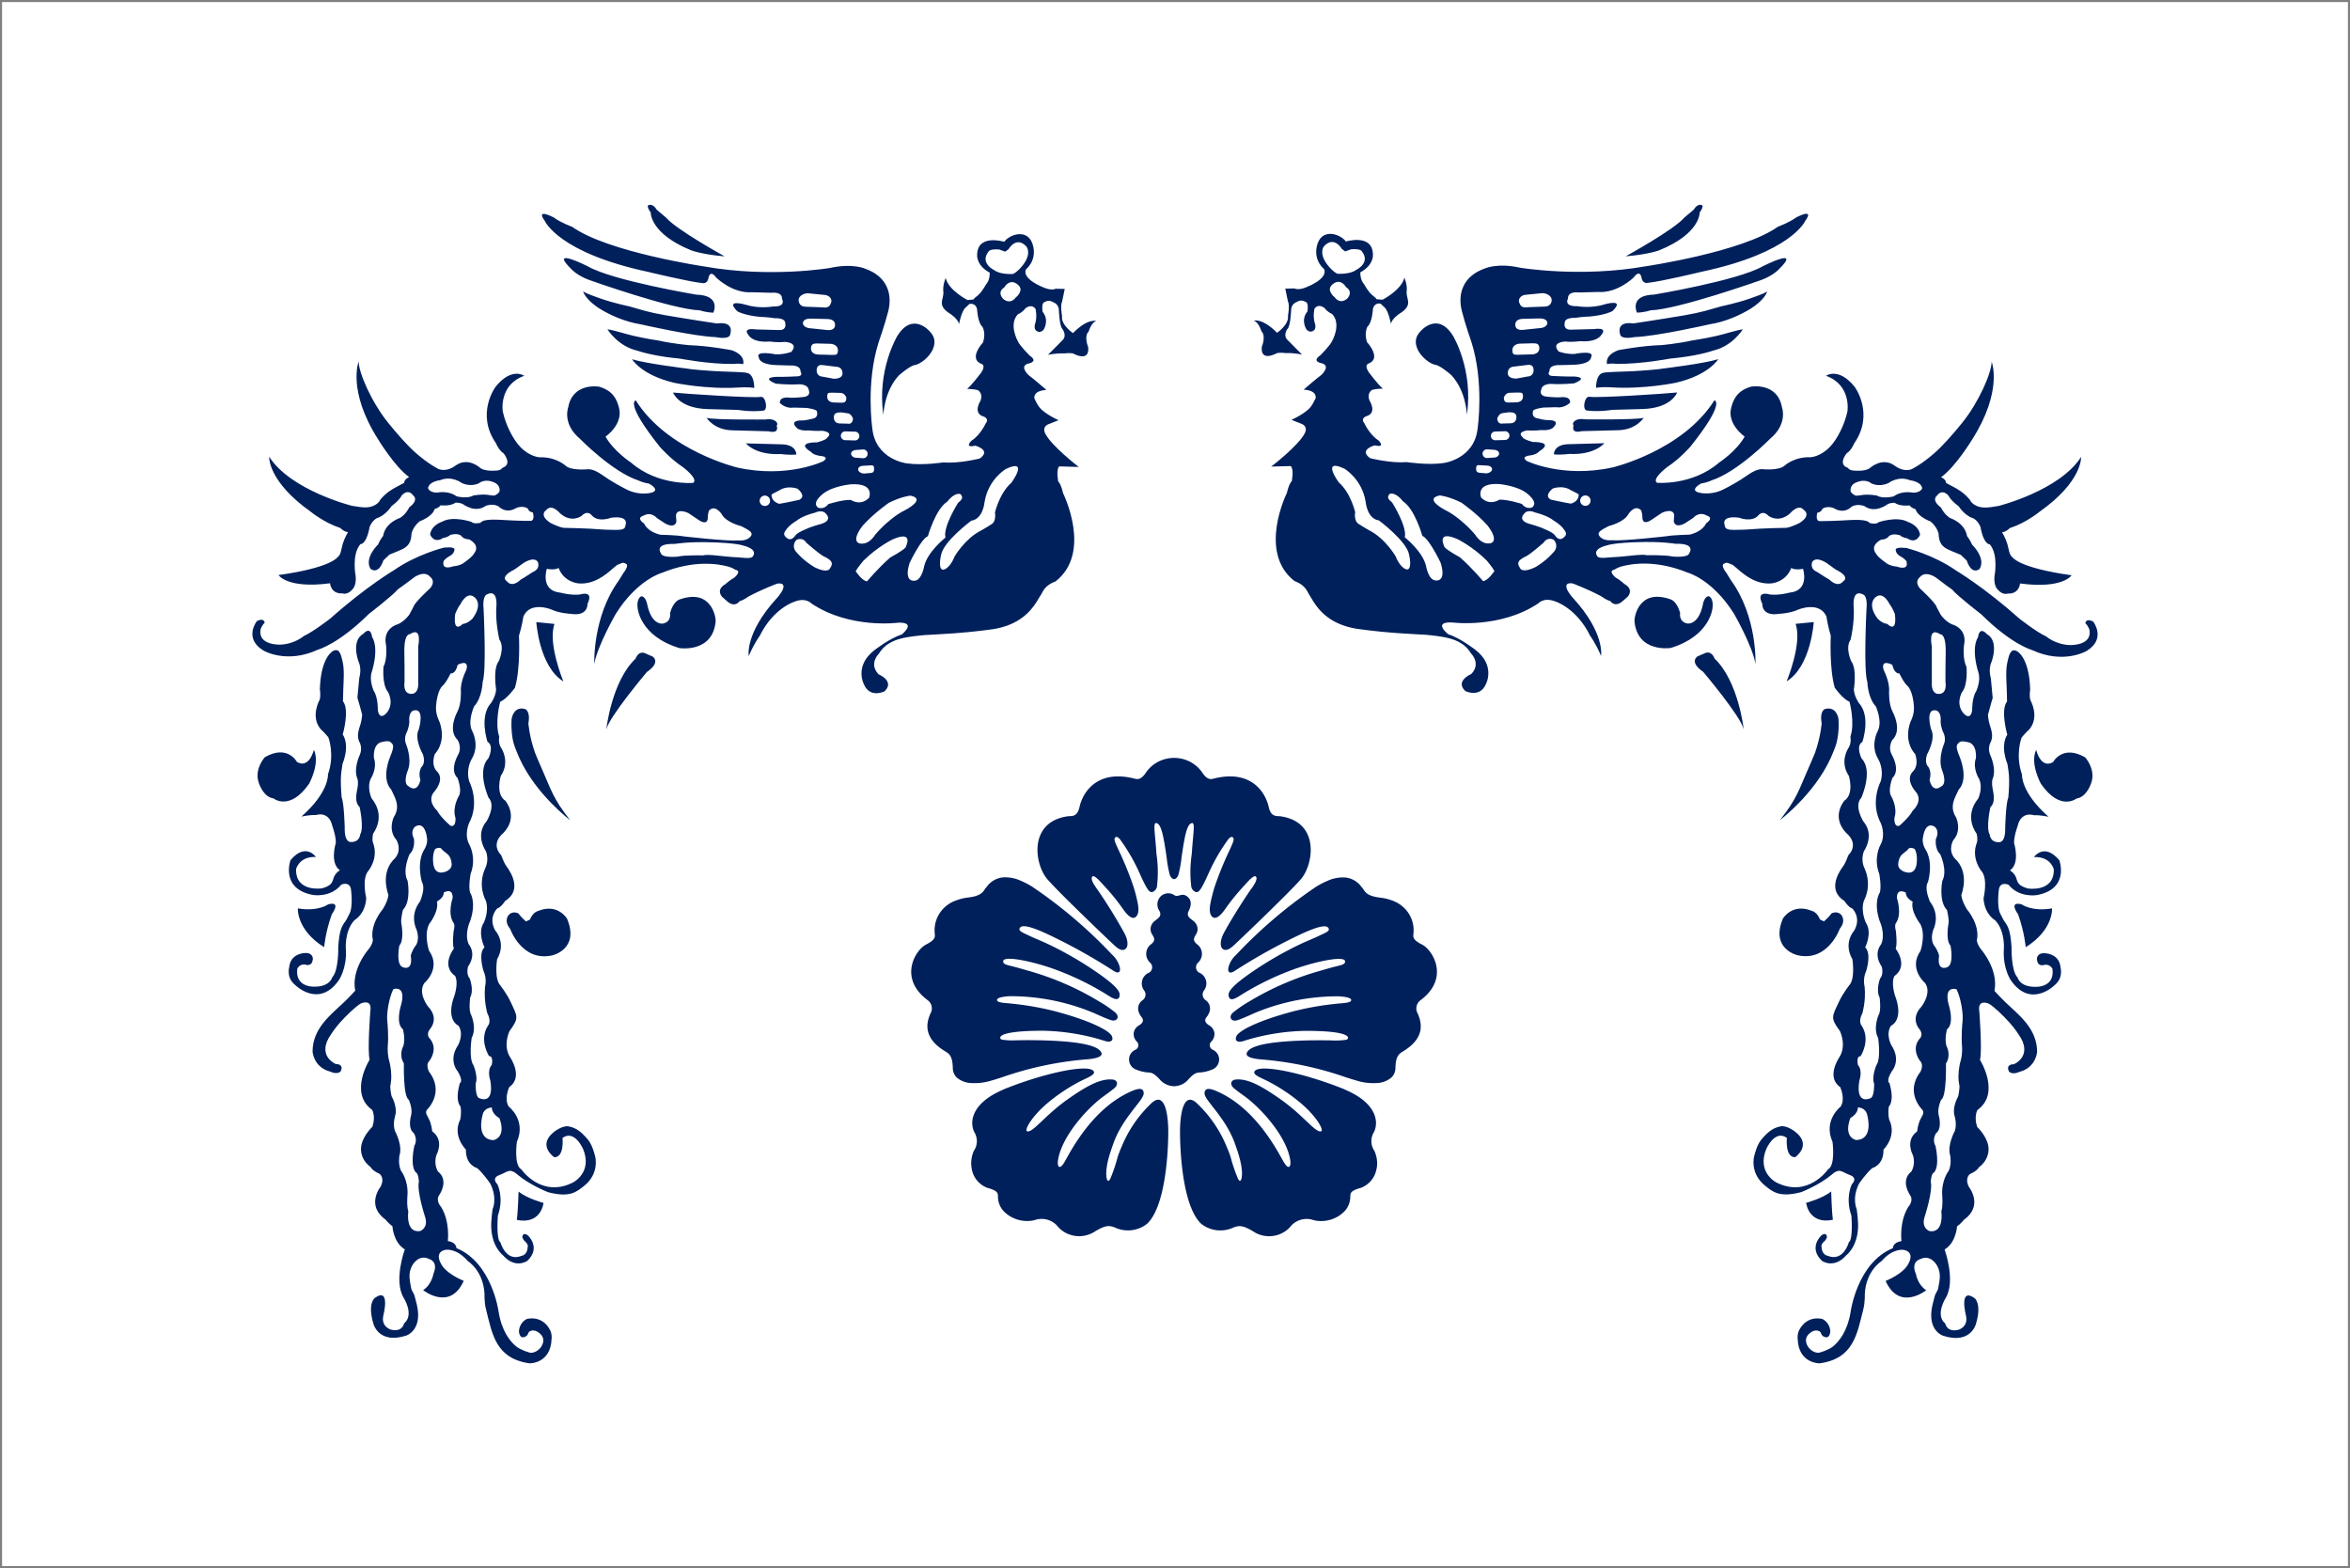
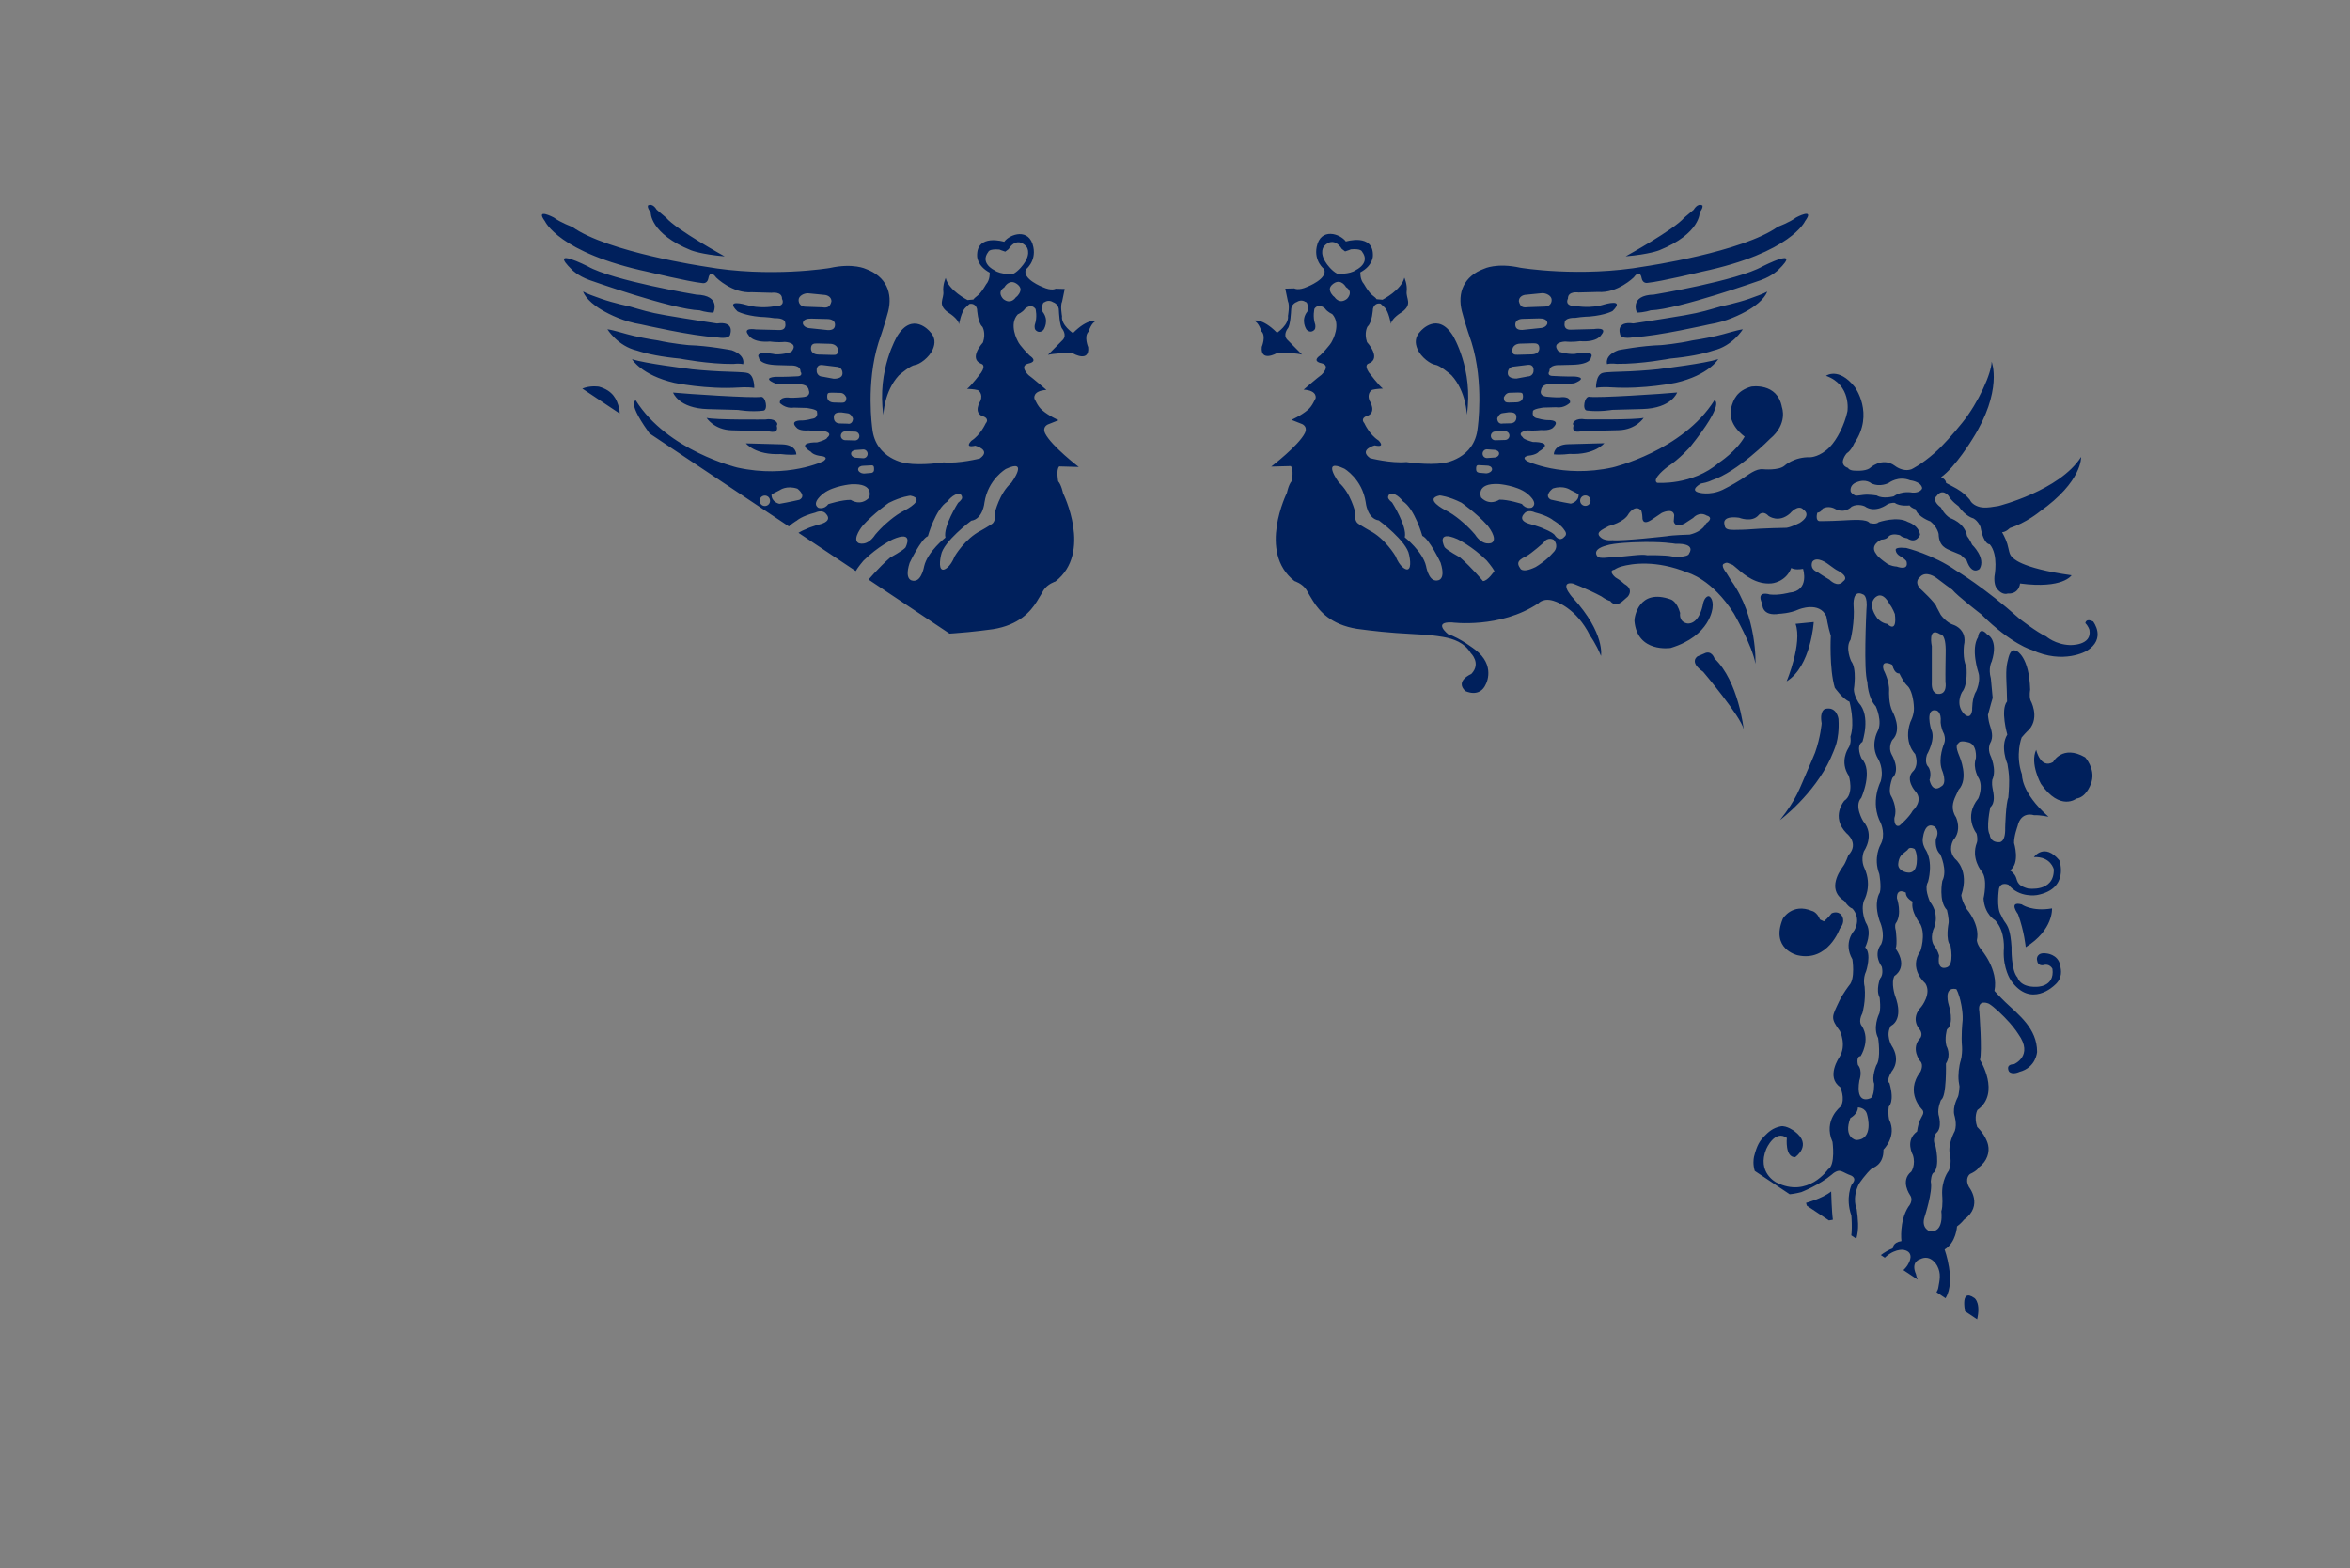
<svg xmlns="http://www.w3.org/2000/svg" xmlns:ns1="http://sodipodi.sourceforge.net/DTD/sodipodi-0.dtd" xmlns:ns2="http://www.inkscape.org/namespaces/inkscape" width="1136" height="758" overflow="hidden" version="1.1" id="svg4" ns1:docname="ㅇㅇ.svg" ns2:version="1.3.2 (091e20e, 2023-11-25, custom)">
  <rect width="100%" height="100%" fill="#808080" stroke="none" />
  <ns1:namedview id="namedview4" pagecolor="#505050" bordercolor="#eeeeee" borderopacity="1" ns2:showpageshadow="0" ns2:pageopacity="0" ns2:pagecheckerboard="0" ns2:deskcolor="#505050" ns2:zoom="0.72483109" ns2:cx="494.59799" ns2:cy="380.08855" ns2:window-width="1920" ns2:window-height="991" ns2:window-x="-9" ns2:window-y="-9" ns2:window-maximized="1" ns2:current-layer="g4" />
  <defs id="defs1">
    <clipPath id="a">
-       <path d="M72-19h1136v758H72z" id="path1" />
+       <path d="M72-19h1136v758z" id="path1" />
    </clipPath>
  </defs>
  <g clip-path="url(#a)" transform="translate(-72 19)" id="g4">
-     <path fill="#005BA6" d="M73-18h1134v756H73z" id="path2" style="fill:#ffffff;fill-opacity:1" />
    <path fill="#FFC224" fill-rule="evenodd" d="m 469.383,201.498 c -4.397,-0.434 -5.303,-2.038 -5.303,-2.038 -8.038,-4.942 2.963,-4.64 2.963,-4.64 5.076,-1.433 4.774,-2.226 4.774,-2.226 3.378,-2.735 -2.265,-3.357 -2.265,-3.357 -3.302,0.226 -6.604,-0.189 -6.604,-0.189 -4.264,0.359 -5.642,-1.094 -5.642,-1.094 -4.133,-3.885 1.981,-3.716 1.981,-3.716 2.359,0.057 5.208,-0.792 5.208,-0.792 3.322,-0.377 2.454,-3.244 2.454,-3.244 0.509,-1.396 -5.133,-2.019 -5.133,-2.019 -2.359,-0.056 -6.133,-0.169 -6.133,-0.169 -3.944,0.679 -6.699,-2.226 -6.699,-2.226 -0.226,-3.471 4.944,-2.547 4.944,-2.547 2.831,0.076 6.152,-0.302 6.152,-0.302 4.264,-0.358 2.925,-3.225 2.925,-3.225 -0.378,-3.32 -5.114,-2.961 -5.114,-2.961 -4.736,0.339 -10.85,-0.302 -10.85,-0.302 -7.473,-3.037 0.094,-3.301 0.094,-3.301 3.774,0.094 9.435,-0.208 9.435,-0.208 4.246,0.113 2.415,-2.301 2.415,-2.301 0.095,-3.301 -4.642,-2.961 -4.642,-2.961 l -6.604,-0.189 c -8.963,-0.245 -8.869,-3.546 -8.869,-3.546 -2.264,-3.829 8.076,-1.66 8.076,-1.66 4.246,0.113 7.586,-1.207 7.586,-1.207 3.906,-4.603 -3.17,-4.81 -3.17,-4.81 -3.793,0.377 -7.076,-0.189 -7.076,-0.189 -8.68,0.717 -10.454,-3.112 -10.454,-3.112 -3.189,-3.867 3.529,-2.736 3.529,-2.736 l 11.321,0.302 c 3.774,0.095 2.925,-3.225 2.925,-3.225 0.076,-2.83 -5.113,-2.49 -5.113,-2.49 -3.284,-0.566 -7.058,-0.66 -7.058,-0.66 -7.529,-0.679 -10.944,-2.66 -10.944,-2.66 -6.435,-6.3 4.019,-3.188 4.019,-3.188 6.548,2.056 13.19,0.83 13.19,0.83 6.605,0.189 4.34,-3.659 4.34,-3.659 0.094,-3.773 -5.114,-2.962 -5.114,-2.962 l -9.435,-0.264 c -9.453,0.679 -17.265,-7.073 -17.265,-7.073 -3.189,-4.339 -3.793,0.377 -3.793,0.377 -0.548,2.811 -2.887,2.282 -2.887,2.282 -6.586,-0.66 -26.286,-5.432 -26.286,-5.432 -43.137,-9.205 -49.816,-24.484 -49.816,-24.484 -5.001,-6.734 4.302,-1.773 4.302,-1.773 3.245,2.452 8.85,4.49 8.85,4.49 17.134,12.26 64.138,19.202 64.138,19.202 31.475,5.583 60.384,0.698 60.384,0.698 11.397,-2.528 17.455,0.471 17.455,0.471 9.812,3.565 13.058,11.601 10.774,20.579 -1.66,6.451 -4.661,14.977 -4.661,14.977 -6.189,19.637 -3.019,41.423 -3.019,41.423 1.472,15.128 16.53,16.958 16.53,16.958 7.51,1.15 17.945,-0.453 17.945,-0.453 7.529,0.679 17.512,-1.886 17.512,-1.886 5.774,-4.094 -2.189,-6.187 -2.189,-6.187 -5.699,1.263 -1.831,-2.415 -1.831,-2.415 4.322,-2.716 6.831,-8.299 6.831,-8.299 1.944,-2.302 -0.849,-3.32 -0.849,-3.32 -5.623,-1.566 -1.679,-7.602 -1.679,-7.602 1.509,-3.735 -1.265,-5.225 -1.265,-5.225 -1.868,-0.528 -5.17,-0.604 -5.17,-0.604 1.925,-1.358 6.812,-7.828 6.812,-7.828 2.453,-3.715 0.113,-4.244 0.113,-4.244 -6.529,-2.527 0.755,-10.355 0.755,-10.355 1.547,-4.678 -0.264,-7.564 -0.264,-7.564 -2.302,-1.943 -2.604,-8.564 -2.604,-8.564 -0.849,-3.32 -3.717,-2.452 -3.717,-2.452 l -1.944,1.83 c -1.944,1.829 -3.057,7.941 -3.057,7.941 -0.396,-2.849 -5.189,-5.64 -5.189,-5.64 -5.491,-3.942 -1.981,-6.508 -2.397,-10.13 -0.377,-3.319 1.132,-6.583 1.132,-6.583 1.416,6.018 10.568,10.658 10.568,10.658 l 2.83,-0.245 c 0.661,-1.075 1.849,-1.49 3.227,-3.056 1.378,-1.566 2.944,-4.32 2.944,-4.32 1.943,-2.15 1.717,-5.621 1.717,-5.621 -6.209,-3.32 -6.076,-8.035 -6.076,-8.035 -0.321,-11.016 13.095,-6.885 13.095,-6.885 2.623,-3.697 12.19,-6.998 14.096,2.584 1.378,6.96 -3.604,10.752 -3.604,10.752 -2.019,4.659 8.095,8.563 8.095,8.563 4.359,2 6.265,0.793 6.265,0.793 l 4.397,0.113 -1.265,6.093 c -1,1.867 -0.038,7.073 -0.038,7.073 -0.584,4.225 5.284,8.168 5.284,8.168 7.284,-7.357 11.322,-5.829 11.322,-5.829 -2.378,0.415 -3.755,5.093 -3.755,5.093 -2.415,2.301 -0.208,7.545 -0.208,7.545 0.736,7.564 -7.17,3.112 -7.17,3.112 -1.397,-0.509 -4.246,-0.113 -4.246,-0.113 -4.717,-0.132 -8.038,0.717 -8.038,0.717 l 7.283,-7.356 c 1.944,-2.302 -0.339,-5.207 -0.339,-5.207 -1.378,-1.452 -1.642,-8.695 -1.642,-8.695 0.094,-3.301 -2.717,-4.169 -2.717,-4.169 -2.321,-1.471 -4.095,-0.113 -4.095,-0.113 -1.887,0.264 -1.076,4.697 -1.076,4.697 3.491,4.338 0.397,8.809 0.397,8.809 -1.623,1.527 -2.982,0.886 -3.774,0.056 -0.755,-0.811 -0.397,-2.527 -0.397,-2.527 1.359,-3.886 0.359,-7.696 0.359,-7.696 -2.132,-2.886 -5.038,-0.132 -5.038,-0.132 -1.302,1.848 -3.529,2.735 -3.529,2.735 -4.548,4.904 -0.038,12.902 -0.038,12.902 0.887,2.226 5.793,7.073 5.793,7.073 4.322,2.943 -0.415,3.754 -0.415,3.754 -5.057,1.113 -0.151,5.659 -0.151,5.659 1.849,1.301 8.624,7.149 8.624,7.149 -6.926,0.434 -5.774,4.244 -5.774,4.244 0.471,0.754 1.509,3.584 3.623,5.451 3.302,2.886 8.038,4.942 8.038,4.942 l -4.453,1.773 c -2.076,0.623 -3.189,2.358 -2.019,4.659 3.113,6.131 16.228,16.166 16.228,16.166 l -9.435,-0.264 c -1.623,1.528 -0.51,7.224 -0.51,7.224 1.529,1.622 2.359,5.734 2.359,5.734 0,0 14.322,28.691 -3.679,42.668 0,0 -3.812,1.15 -5.775,4.244 0,0 -1.396,2.565 -3.302,5.564 -3.057,4.848 -8.642,11.28 -21.134,13.261 0,0 -9.322,1.339 -18.927,1.999 -5.661,0.397 -14.492,0.868 -14.492,0.868 0,0 -4.585,0.396 -8.208,1.038 -5.189,0.905 -10.322,2.716 -13.435,7.809 0,0 -5.171,4.885 -0.283,10.054 0,0 8.095,3.357 2.924,8.261 0,0 -7.019,3.584 -9.982,-3.414 0,0 -4.793,-8.941 5.171,-16.523 0,0 7.397,-5.772 13.095,-7.508 0,0 7.718,-6.074 -1.736,-5.715 0,0 -23.361,3.131 -41.91,-9.318 0,0 -2.585,-3.056 -8.151,-0.849 0,0 -10.152,3.018 -16.813,16.523 0,0 -2.774,3.698 -5.303,9.771 0,0 -2.057,-10.902 13.511,-27.935 0,0 0.962,-0.925 2.453,-3.245 0,0 2.963,-4.64 -2.264,-3.829 0,0 -7.152,2.641 -13.851,6.225 0,0 -2.415,1.83 -4.302,2.245 0,0 -1.982,3.244 -5.68,0.32 l -2.774,-2.433 c 0,0 -3.208,-3.395 1.585,-6.093 0,0 1.944,-1.829 4.34,-3.187 0,0 3.869,-3.188 0.566,-3.754 0,0 -1.528,-1.019 -3.264,-1.509 -5.265,-1.49 -16.907,-3.282 -32.173,2.905 0,0 -11.888,3.131 -22.399,19.824 0,0 -8.925,15.487 -10.416,24.239 0,0 -0.962,-22.673 11.794,-40.253 0,0 0.981,-1.547 2.302,-3.716 0,0 3.113,-3.81 1.057,-4.489 -1.529,-0.887 -1.944,-0.095 -4.095,0.622 0,0 -1.51,1.188 -2.567,2.132 -3.188,2.81 -8.925,7.469 -16.227,6.79 0,0 -6.907,-0.509 -9.549,-7.488 0,0 -1.283,1.226 -5.679,0.471 0,0 -3.435,10.601 6.604,11.507 0,0 5,1.395 9.416,0.886 0,0 6.982,-2.32 3.661,4.508 0,0 0.453,6.3 -8.303,4.81 0,0 -5.038,-0.132 -9.378,-2.15 0,0 -9.964,-4.037 -13.304,3.414 0,0 -0.773,5.018 -2.151,9.375 0,0 0.831,15.75 -1.943,25.106 0,0 -3.925,5.546 -7.114,6.734 0,0 -2.793,9.978 -0.472,16.977 0,0 -0.717,3.131 1.113,5.696 0,0 4.227,6.413 -0.358,13.204 0,0 -2.755,8.733 2.189,12.016 0,0 6.717,7.733 -1.057,15.693 0,0 -6.416,4.867 -0.925,10.677 0,0 1.302,3.64 2.378,5.093 3.246,4.357 7.227,12.147 -0.472,16.976 0,0 -1.981,3.094 -3.868,3.659 0,0 -4.529,4.282 -0.925,10.658 0,0 5.51,5.81 0.887,13.864 0,0 -1.509,9.394 1.547,12.619 0,0 3.133,4.074 4.831,7.677 3.567,7.64 4.34,7.979 -0.396,14.449 0,0 -3.34,6.828 0.283,12.582 0,0 6.661,9.619 -0.396,14.448 0,0 -2.661,5.584 -0.264,9.432 0,0 8.623,6.526 3.943,17.089 0,0 -1.566,11.28 2.151,13.261 0,0 9.681,14.109 25.003,6.338 0,0 9.567,-4.772 4.85,-16.222 0,0 -4.152,-9.545 -9.926,-5.301 0,0 1,9.47 -4.038,9.319 0,0 -8.642,-5.904 0.34,-12.563 0,0 3.811,-2.886 6.661,-2.339 3.792,0.736 5.981,2.754 8.038,4.942 2.038,2.15 3.359,4.074 4.774,9.563 0,0 2.302,8.244 -5.415,14.317 -3.51,2.754 -6.756,5.791 -17.379,2.981 0,0 -8.718,-3.377 -14.87,-8.583 0,0 -1.075,-1.132 -2.717,-1.641 -1.642,-0.509 -3.567,1.151 -6.114,2.037 0,0 -3.812,1.151 -0.755,4.376 0,0 3.283,6.376 0.227,15.109 0,0 -0.944,11.62 1.226,12.921 0,0 2.566,9.658 10.209,6.565 0,0 2.849,-0.396 2.943,-4.169 0,0 0.736,-1.151 -1.566,-3.112 0,0 -1.736,-1.774 -0.622,-2.849 0.339,-0.603 1.283,-0.603 2.358,0.302 0,0 6.454,5.829 -0.339,12.261 0,0 -5.775,4.093 -11.719,-2.679 0,0 -6.019,-4.414 -5.717,-15.26 0,0 0.094,-3.15 0.66,-7.054 0,0 2.491,-5.112 -1.075,-12.299 0,0 -3.321,-4.961 -6.397,-7.564 0,0 -5.623,-1.414 -5.416,-8.959 0,0 -6.736,-6.47 -2.755,-14.544 0,0 0.698,-2.49 0.17,-6.281 0,0 -2.925,-2.282 -0.321,-11.336 0,0 1.906,-0.736 -1.094,-5.697 0,0 -4.737,-5.168 0.188,-12.581 0,0 2.963,-5.112 0.265,-9.432 0,0 -6.529,-2.527 -1.963,-14.675 0,0 2.057,-6.074 0.264,-9.431 0,0 -6.963,-3.962 -0.585,-13.223 -0.886,-2.075 -0.075,-8.658 -0.075,-8.658 0.698,-2.49 0.094,-3.452 0.094,-3.452 -3.34,-4.489 -0.604,-12.28 -0.604,-12.28 0.151,-5.338 -4.34,-2.64 -4.34,-2.64 0.246,2.527 -3.264,4.319 -3.264,4.319 1.132,4.754 -3.755,10.903 -3.755,10.903 -2.661,5.281 -0.038,12.902 -0.038,12.902 6.057,8.658 -2.321,15.656 -2.321,15.656 -3.283,4.942 1.887,11.374 1.887,11.374 5.51,5.81 0.962,10.714 0.962,10.714 -1.943,2.301 -0.585,4.225 -0.585,4.225 5.039,5.32 0.17,11.318 0.17,11.318 -1.943,1.83 -0.132,5.187 -0.132,5.187 7.756,10.111 -0.981,18.373 -0.981,18.373 -1.227,1.622 0.34,3.018 1.264,5.225 0.944,2.207 1.264,5.225 1.264,5.225 6.02,4.413 2.057,11.374 2.057,11.374 -1.547,4.678 0.717,8.035 0.717,8.035 5.548,4.395 0.642,11.337 0.642,11.337 -1.963,2.773 0.792,5.678 0.792,5.678 4.529,7.205 3.322,16.599 3.322,16.599 4.226,0.585 4.151,3.414 4.151,3.414 17.266,7.073 20.398,30.746 20.398,30.746 1.51,9.45 5.605,14.392 8.492,16.769 1.736,1.434 6.246,3.226 7.491,3.094 3,-0.321 4.642,-2.943 4.642,-2.943 3.283,-5.263 -2.623,-7.621 -2.623,-7.621 -1.868,-0.528 -2.906,0 -3.472,0.661 -0.679,1.98 -1.585,2.075 -1.944,2.225 -2.622,1.076 -2.755,-2.791 -2.755,-2.791 0.434,-4.697 4.02,-5.942 4.02,-5.942 6.132,-1.17 9.737,2.546 11.171,5.734 0.849,1.868 0.603,3.792 0.603,3.792 -0.339,12.26 -10.699,11.978 -10.699,11.978 -16.454,-2.339 -18.02,-14.336 -21.002,-26.05 -0.906,-3.546 -0.736,-7.564 -0.736,-7.564 -0.641,-11.336 -8.057,-15.788 -8.057,-15.788 -5.491,-6.432 -10.699,-5.489 -10.699,-5.489 -5.699,1.094 -2.378,6.545 -2.378,6.545 2.378,5.093 11.096,8.47 11.096,8.47 -6.699,14.92 -19.625,4.489 -19.625,4.489 4.17,-2.716 4.925,-7.734 4.925,-7.734 2.679,-6.224 -2,-7.281 -2,-7.281 -5.284,-2.659 -8.265,3.226 -8.265,3.226 -1.982,3.716 -1.189,6.753 -0.491,10.676 0.245,1.415 1.359,2.622 1.679,3.829 0.394,1.473 0.772,2.951 1.133,4.433 2.811,12.336 -5.114,14.807 -5.114,14.807 -13.341,4.358 -15.888,-5.621 -15.888,-5.621 -3.039,-9.997 0.66,-12.562 0.66,-12.562 7.699,-5.452 4.17,8.299 4.17,8.299 -1.415,5.621 3.585,7.017 3.585,7.017 5.624,1.415 6.378,-2.961 6.378,-2.961 5.152,-4.263 -0.283,-12.582 -0.283,-12.582 -4.811,-8.299 0.642,-23.258 0.642,-23.258 -5.567,-3.301 -5.982,-11.166 -5.982,-11.166 -1.849,-1.302 -3.377,-3.245 -3.377,-3.245 -9.567,-6.866 -2.397,-15.788 -2.397,-15.788 2.321,-4.338 -0.453,-6.3 -0.453,-6.3 -3.736,-1.679 -4.321,-3.263 -4.321,-3.263 -4.076,-2.962 -5.227,-7.394 -4.415,-10.809 1.132,-4.866 5.264,-8.657 5.264,-8.657 1.717,-4.98 -0.094,-8.187 -0.094,-8.187 -11.416,-8.167 -1.227,-24.257 -1.227,-24.257 -1.151,-4.112 0.321,-23.258 0.321,-23.258 1.132,-6.583 -4.604,-3.905 -4.604,-3.905 -2.265,1.302 -6.812,5.584 -10.001,9.168 -2.68,3.018 -4.246,5.545 -4.246,5.545 -7.529,10.488 2.113,14.525 2.113,14.525 4.397,0.113 2.416,3.527 2.416,3.527 -1.623,1.848 -5.038,0.17 -5.038,0.17 -8.114,-2.113 -8.548,-9.677 -8.548,-9.677 0,-11.318 8.906,-17.882 15.284,-23.956 2.736,-2.603 5.34,-5.508 5.34,-5.508 -2.075,-10.431 6.529,-20.107 6.529,-20.107 1.963,-2.471 2,-4.339 2,-4.339 -1.679,-7.601 4.812,-14.958 4.812,-14.958 2.642,-4.338 2.699,-6.847 2.699,-6.847 -4.076,-12.053 3,-17.523 3,-17.523 3.887,-4.301 0.868,-9.092 0.868,-9.092 -4.265,-4.829 -1.264,-11.035 -1.264,-11.035 2.585,-3.867 1.49,-7.413 0.283,-10.054 -0.642,-1.377 -1.491,-3.188 -1.491,-3.188 -5.189,-5.489 -0.509,-16.052 -0.509,-16.052 2.358,-5.602 1.264,-5.791 0.188,-6.922 -0.924,-0.962 -4.095,-0.114 -4.095,-0.114 -4.736,0.812 -3.981,7.753 -3.981,7.753 1.755,5.074 -1.529,10.016 -1.529,10.016 -2,4.357 0.378,9.45 0.378,9.45 7.303,8.998 0.792,16.996 0.792,16.996 -0.717,3.131 -0.113,4.395 -0.113,4.395 2.944,7.62 -2.264,13.769 -2.264,13.769 -3.246,3.679 -0.981,13.186 -0.981,13.186 -0.529,7.846 -5.642,10.544 -5.642,10.544 -5.19,5.527 -4.171,14.675 -4.171,14.675 0.397,8.809 -3.377,14.298 -3.377,14.298 -9.586,13.883 -21.078,2.49 -21.078,2.49 -4.151,-3.414 -3.283,-7.375 -2.793,-9.752 1.095,-5.395 6.756,-5.716 6.756,-5.716 4.264,-0.584 4.793,2.283 4.396,3.415 -0.321,2.829 -2.962,2.282 -2.962,2.282 -3.114,-1.037 -4.454,1.773 -4.454,1.773 -1.188,9.092 7.945,8.715 7.945,8.715 7.849,0.207 8.925,-4.471 8.925,-4.471 3.246,-3.376 2.925,-14.694 2.925,-14.694 0.528,-8.167 1.717,-10.091 3.491,-12.487 0.585,-0.792 1.66,-3.094 1.66,-3.094 2.303,-3.395 0.963,-12.543 0.963,-12.543 -0.849,-3.792 -4.661,-2.019 -4.661,-2.019 -5.208,6.47 -13.662,4.98 -13.662,4.98 -15.964,-2.942 -10.869,-16.807 -10.869,-16.807 7.322,-8.771 12.303,-1.546 12.303,-1.546 -8.17,-0.378 -9.605,5.866 -9.605,5.866 -0.301,11.318 12.492,9.299 12.492,9.299 6.19,-1.716 4.774,-4.112 6.303,-6.432 1.113,-1.697 2.415,-2.301 2.415,-2.301 -5.095,-3.433 -2,-13.26 -2,-13.26 0.094,-3.301 -1.661,-8.074 -1.661,-8.074 -1.679,-7.601 -7.868,-5.395 -7.868,-5.395 -3.302,-0.094 -7.095,0.755 -7.095,0.755 13.529,-11.902 12.831,-20.41 12.831,-20.41 3.416,-9.657 0.17,-17.919 0.17,-17.919 -2.434,-2.905 -3.661,-3.867 -3.661,-3.867 -5.189,-6.111 -0.566,-14.166 -0.566,-14.166 0.698,-2.188 0.132,-5.036 0.132,-5.036 0.434,-16.034 6.491,-18.693 6.491,-18.693 3.095,-1.547 3.793,2.112 4.567,5.47 0.887,3.886 0.359,9.941 0.264,13.223 -0.094,3.772 -0.151,5.659 -0.151,5.659 3.34,4.187 -0.113,16.033 -0.113,16.033 3.623,5.753 -0.076,14.147 -0.076,14.147 -0.339,2.282 -0.811,4.602 -0.849,7.847 -0.037,3.867 0.397,8.507 0.397,8.507 1.188,2.546 1.49,14.505 1.49,14.505 -0.207,7.546 2.963,6.998 2.963,6.998 4.396,0.114 4.51,-3.659 4.51,-3.659 1.962,-3.093 -0.264,-13.223 -0.264,-13.223 -2.453,-2.263 -1.68,-6.111 -1,-9.469 0.358,-1.811 0.094,-3.772 0.094,-3.772 -2.378,-5.093 0.962,-11.922 0.962,-11.922 1.34,-3.112 0.151,-5.658 0.151,-5.658 -1.906,-3.264 -0.679,-6.433 0.264,-9.432 0.529,-1.697 0.755,-4.376 0.755,-4.376 -0.709,-2.764 -1.476,-5.512 -2.302,-8.243 l 0.887,-9.412 c 1.396,-4.999 -0.415,-8.187 -0.415,-8.187 -3.472,-10.789 2.245,-13.147 2.245,-13.147 3.887,-4.301 4.359,1.377 4.359,1.377 3.623,5.753 -0.151,16.976 -0.151,16.976 -1.377,4.056 1,9.149 1,9.149 2.114,3.206 1.944,9.167 1.944,9.167 0.792,5.376 4.038,1.679 4.038,1.679 4.208,-4.603 0.906,-10.356 0.906,-10.356 -3.057,-3.546 -2.189,-12.317 -2.189,-12.317 1.981,-3.716 1.226,-10.337 1.226,-10.337 -1.679,-7.602 4.756,-9.771 4.756,-9.771 3.811,-1.075 6.51,-5.017 6.51,-5.017 1,-1.868 1.981,-3.716 1.981,-3.716 0.283,-1.887 8.039,-8.979 8.039,-8.979 2.924,-3.452 0.151,-5.414 0.151,-5.414 -2.963,-3.621 -8.039,0.246 -8.039,0.246 -2.887,2.282 -7.699,5.677 -7.699,5.677 -2.434,2.999 -14.001,11.884 -14.001,11.884 C 235.51,292.435 225.773,295 225.773,295 c -15.304,7.13 -26.437,0.453 -26.437,0.453 -9.755,-5.923 -3.151,-14.241 -3.151,-14.241 3.585,-1.792 3.755,0.811 3.755,0.811 -1.453,1.377 -1.981,3.244 -1.981,3.244 -1.397,7.753 9.472,7.338 9.472,7.338 7.095,-0.283 11.436,-4.169 11.436,-4.169 4.528,-2 12.982,-8.601 12.982,-8.601 16.926,-15.11 30.607,-23.22 30.607,-23.22 11.058,-7.715 24.134,-10.903 24.134,-10.903 3.793,-0.377 5.435,0.113 5.076,1.169 -0.207,2.038 -2.604,3.075 -2.604,3.075 -1.604,0.905 -2.566,2.131 -2.566,2.131 -1.396,4.999 4.642,2.641 4.642,2.641 3.151,-0.226 4.755,-1.452 4.755,-1.452 4.812,-3.32 5.152,-4.584 5.152,-4.584 3.585,-4.3 -2.321,-6.979 -2.321,-6.979 -2.831,-0.075 -3.737,-1.679 -3.737,-1.679 -1.849,-1.622 -5.34,-0.453 -5.34,-0.453 -1.283,1.227 -3.491,1.472 -3.491,1.472 -4.491,3.018 -6.246,-1.736 -6.246,-1.736 0.755,-4.696 5.831,-6.13 5.831,-6.13 5.114,-2.999 14.153,0.076 14.153,0.076 1.226,1.282 4.396,0.433 4.396,0.433 1.434,-2.037 7.699,-1.546 13.87,-1.188 5.057,0.283 10.378,0.283 10.378,0.283 2.208,-0.264 1.057,-4.056 1.057,-4.056 -2.189,-0.377 -2.472,-1.961 -2.472,-1.961 -2.793,-1.641 -5.661,-0.151 -5.661,-0.151 -5.114,2.999 -8.473,-0.868 -8.473,-0.868 -3.094,-1.66 -6.283,-0.17 -6.283,-0.17 -5.133,3.641 -10.982,-0.924 -10.982,-0.924 -1.888,-0.905 -3.624,-0.641 -3.624,-0.641 -2.396,1.829 -7.113,1.226 -7.113,1.226 -0.982,1.396 -2.888,1.811 -2.888,1.811 -1.037,3.753 -7.246,5.941 -7.246,5.941 -3.377,2.735 -3.943,6.018 -3.943,6.018 -0.17,5.998 -3.491,7.073 -6.36,8.318 -2.321,1 -4.302,1.773 -4.302,1.773 l -2.906,2.754 c -2.566,7.47 -6.246,4.074 -6.246,4.074 -3.151,-5.281 3.623,-11.694 3.623,-11.694 1,-2.339 2.472,-4.188 2.472,-4.188 1.132,-6.583 8.265,-8.733 8.265,-8.733 2.887,-1.811 4.378,-5.074 4.378,-5.074 4.812,-3.641 2.038,-5.603 2.038,-5.603 -2.717,-3.848 -5.661,-0.151 -5.661,-0.151 -1.491,2.792 -4.85,5.056 -4.85,5.056 -3.434,5.093 -7.246,5.941 -7.246,5.941 -2.396,1.359 -3.415,4.15 -3.415,4.15 -1.661,8.922 -4.472,8.375 -4.472,8.375 -4.378,5.074 -2.302,15.505 -2.302,15.505 0.245,3.075 -0.397,5.037 -1.416,6.244 -2.622,3.093 -4.962,2.075 -4.962,2.075 -5.68,0.321 -6.001,-4.886 -6.001,-4.886 -20.832,2.736 -24.908,-3.98 -24.908,-3.98 25.587,-3.546 28.55,-8.658 28.55,-8.658 1.679,-1.131 1.698,-3.791 2.529,-6.526 0.849,-2.754 2.509,-5.583 2.509,-5.583 -1.887,-0.057 -3.717,-1.981 -3.717,-1.981 -7.944,-2.584 -14.417,-7.941 -14.417,-7.941 -20.775,-14.751 -19.983,-26.521 -19.983,-26.521 10.416,16.316 39.948,23.729 39.948,23.729 6.113,1.113 8.472,1 10.85,-0.17 2.396,-1.169 2.906,-2.754 2.906,-2.754 2.962,-3.565 5.906,-5.187 8.189,-6.375 1.126,-0.586 2.245,-1.183 3.359,-1.792 0.057,-1.887 2.434,-2.773 2.434,-2.773 -6.944,-4.904 -15.077,-18.335 -15.077,-18.335 -14.926,-23.521 -9.359,-37.518 -9.359,-37.518 0.056,5.433 6.227,19.655 14.303,29.634 4.227,5.244 9.19,10.902 13.285,14.505 6.396,5.64 11.114,7.847 11.114,7.847 4.208,1.528 8.076,-1.66 8.076,-1.66 6.265,-4.546 12.228,1.283 12.228,1.283 2.321,1.471 6.585,1.132 6.585,1.132 3.303,0.094 3.812,-1.321 3.812,-1.321 5.246,-1.735 0.661,-7.054 0.661,-7.054 -2.321,-1.472 -3.642,-4.81 -3.642,-4.81 -9.983,-14.43 -0.208,-27.37 -0.208,-27.37 7.812,-9.696 13.832,-5.282 13.832,-5.282 -12.398,4.376 -10.379,17.165 -10.379,17.165 1.416,6.621 5.039,13.657 8.492,17.222 4.717,4.866 9.303,4.98 9.303,4.98 8.038,-0.246 12.623,4.112 12.623,4.112 2.774,2.433 10.341,1.697 10.341,1.697 3.623,-0.358 6.869,2.547 10.718,5.018 4.208,2.678 8.831,4.961 8.831,4.961 6.529,2.999 11.756,1.264 11.756,1.264 4.284,-1.302 -1.302,-4.282 -1.302,-4.282 -3.283,-0.566 -5.151,-1.547 -5.151,-1.547 -12.624,-4.112 -28.248,-20.108 -28.248,-20.108 -8.775,-7.318 -5.718,-15.26 -5.718,-15.26 2.227,-12.204 14.907,-9.978 14.907,-9.978 6.85,1.962 8.586,6.206 9.643,10.167 2.132,8.073 -6.51,13.977 -6.51,13.977 4.057,7.187 12.397,12.601 12.397,12.601 12.907,11.204 29.928,9.77 29.928,9.77 2.887,-1.81 -4.982,-7.677 -4.982,-7.677 -6.019,-3.942 -11.058,-9.733 -11.058,-9.733 -17.341,-21.692 -11.661,-22.484 -11.661,-22.484 15.379,24.484 49.137,32.481 49.137,32.481 24.399,5.376 41.608,-3.112 41.608,-3.112 2.736,-2.018 -0.698,-2.414 -0.698,-2.414 M 230.66,418.136 c 0,0 -4.812,3.641 -14.681,1.962 0,0 -0.754,10.355 12.7,18.749 0,0 0.679,-7.526 3.736,-15.939 0,-0.018 4.887,-6.488 -1.755,-4.772 m -15.115,-68.83 c 0,0 -4.491,-8.62 -15.511,-2.301 0,0 -4.925,5.319 -3.151,11.713 0.774,2.755 3.095,7.64 7.322,8.225 0,0 7.85,6.337 17.19,-7.074 0,0 5.454,-9.752 2.34,-16.448 0,-0.019 -2.151,9.356 -8.19,5.885 m 103.049,80.657 c 0,0 5.698,16.203 20.417,12.827 0,0 13.303,-2.943 7.095,-17.731 0,0 -4.51,-7.677 -14.058,-3.678 0,0 -2.378,0.414 -3.887,4.13 l -1.906,0.887 c 0,0 -2.302,-1.943 -3.661,-3.867 0,0 -2.793,-1.49 -4.736,0.811 -0.038,0 -2.472,2.754 0.736,6.621 m 7.133,-106.273 c -5.624,-1.414 -6.416,4.848 -6.416,4.848 -0.321,5.414 0.321,9.299 0.981,11.733 0.566,2.075 2.208,5.904 2.83,7.262 7.982,17.523 24.437,29.878 24.437,29.878 -8.265,-10.487 -9.227,-14.863 -13.53,-24.578 -0.453,-0.999 -2.849,-6.432 -3.415,-8.016 -2.717,-7.677 -3.189,-14.185 -3.189,-14.185 1.113,-6.225 -1.698,-6.942 -1.698,-6.942 m 18.605,-13.317 c 0,0 -7.68,-18.447 -4.283,-27.784 l -8.794,-0.868 c 0.019,-0.019 1.321,21.409 13.077,28.652 M 387.45,298.339 384.336,297 c -3.717,-1.981 -5.095,2.376 -5.095,2.376 -11.623,10.997 -14.152,34.217 -14.152,34.217 1.434,-6.243 19.625,-27.766 19.625,-27.766 7.076,-4.866 2.736,-7.488 2.736,-7.488 m -5.189,-29.086 c -0.755,-0.132 -2.567,1.509 -2.038,5.602 0,0 0.887,13.543 20.228,19.428 0,0 16.172,2.509 17.511,-13.053 0.132,-1.584 -1.924,-16.089 -17.643,-10.393 0,0 -2.849,0.868 -4.415,6.489 0,0 0.83,4.263 -3.435,5.093 0,0 -5.227,1.113 -7.472,-8.696 -0.019,0 -0.529,-4.093 -2.736,-4.47 m 116.766,-87.712 c 0,0 0.302,-11.318 7.473,-19.07 1.019,-0.925 5.698,-4.791 7.812,-5.037 2.076,-0.245 6.925,-3.47 8.699,-7.79 1.057,-2.584 1.321,-5.546 -1.661,-8.545 0,0 -8.227,-9.658 -15.643,2.396 0.019,0.019 -9.869,16.259 -6.68,38.046 M 322.67,556.966 c 0,0 -0.265,9.903 -0.85,13.656 0,0 10.775,3.132 12.964,-8.129 0.019,0 -7.963,-2.113 -12.114,-5.527 M 557.958,102.638 c -1.246,-0.339 -2.812,-1.018 -2.812,-1.018 -5.019,-0.453 -5.378,1.112 -5.378,1.112 -4.245,5.546 2.906,8.885 2.906,8.885 3.076,2.282 9.077,1.811 9.077,1.811 2.868,-1.491 5.17,-4.886 5.17,-4.886 3.925,-5.545 1.17,-8.45 1.17,-8.45 -4.887,-5.169 -8.529,1.339 -8.529,1.339 z m 5.548,15.562 c -3.699,-2.622 -6.02,1.716 -6.02,1.716 -3.849,2.415 -0.472,5.64 -0.472,5.64 3.699,2.924 6.001,-0.773 6.001,-0.773 0.962,-0.604 2.434,-2.528 2.321,-4.018 -0.132,-1.49 -1.83,-2.565 -1.83,-2.565 m -11.964,116.043 c 1.528,-1.018 1.755,-3.867 1.415,-5.47 0,0 2.151,-9.375 7.944,-14.411 0,0 8.832,-12.034 -2.641,-6.677 0,0 -8.624,4.961 -10.36,16.222 0,0 -0.698,7.997 -6.378,8.79 0,0 -13.492,10.016 -14.605,16.58 0,0 -1.604,6.564 0.755,7.092 1,0.227 3.811,-1.32 5.83,-6.451 0,0 4.944,-8.507 12.605,-12.393 0,0.019 3.19,-1.773 5.435,-3.282 m -15.624,-14.524 c -3.114,-0.283 -5.944,3.716 -5.944,3.716 -5.756,3.622 -9.416,16.731 -9.416,16.731 -3.34,1.321 -8.85,12.959 -8.85,12.959 -3.095,9.827 2.604,8.564 2.604,8.564 3.321,-0.378 4.434,-6.961 4.434,-6.961 1.604,-7.035 10.284,-13.864 10.284,-13.864 -1.264,-5.225 6.114,-16.806 6.114,-16.806 0.668,-0.491 1.248,-1.091 1.717,-1.774 0.717,-1.113 -0.396,-2.508 -0.943,-2.565 m -26.21,25.955 c 0,0 4.642,-8.677 -6.19,-3.942 0,0 -7.17,3.414 -14.133,10.299 0,0 -2.755,3.225 -3.755,5.093 0,0 3.17,4.81 5.529,4.866 0,0 5.359,-6.451 11.171,-11.487 0,0 6.075,-3.282 7.378,-4.829 m -10.737,-10.355 c 0,0 5.491,-5.357 10.586,-7.734 0,0 10.529,-5.376 2.547,-6.998 0,0 -4.265,0.358 -10.473,3.489 0,0 -7.208,4.999 -12.567,10.978 0,0 -5.359,6.451 -2.114,8.432 0,0 4.19,2 8.133,-4.018 0,0 1.944,-2.32 3.888,-4.149 m -26.607,-10.62 c 0,0 6.661,-2.169 10.907,-2.056 0,0 4.623,3.263 8.831,-1.019 0,0 3.019,-7.149 -8.624,-6.526 0,0 -8.51,0.716 -13.34,4.357 0,0 -6.265,4.546 -2.548,6.998 0,0 2.812,1.019 4.774,-1.754 m -15.662,14.826 c 1.623,-1.528 4.793,-2.697 4.793,-2.697 2.227,-1.189 7.623,-2.622 7.623,-2.622 5.397,-1.736 2.321,-4.659 2.321,-4.659 -1.811,-2.566 -5.321,-0.774 -5.321,-0.774 -6.661,1.698 -8.906,3.848 -8.906,3.848 0,0 -3.831,2.094 -5.491,4.886 0,0 -1.623,1.848 0.226,3.15 0,-0.019 2.132,2.886 4.755,-1.132 m -11.737,-19.504 c -0.094,3.772 3.812,4.508 3.812,4.508 4.736,-0.811 9.642,-1.943 9.642,-1.943 3.68,-1.943 -0.962,-5.376 -0.962,-5.376 -5.302,-1.716 -8.51,0.717 -8.51,0.717 -1.906,0.887 -3.982,2.094 -3.982,2.094 m -3.17,0.528 c -1.392,-0.04 -2.552,1.06 -2.585,2.452 -0.041,1.393 1.06,2.553 2.453,2.584 1.392,0.04 2.552,-1.06 2.585,-2.452 0.033,-1.39 -1.063,-2.545 -2.453,-2.584 m -39.551,19.693 c 0,0 21.323,2.471 26.38,1.98 0,0 3.453,0.415 5.378,-1.113 3.17,-2.489 0.094,-3.772 -3.623,-5.753 0,0 -7.51,-1.773 -9.586,-5.923 0,0 -3.17,-4.81 -6.095,-1.584 0,0 -0.51,1.396 -0.566,3.282 0,0 0.358,4.263 -4.284,1.301 L 404.753,229 c 0,0 -5.434,-2.66 -6,1.094 l 0.226,2.999 c 0,0 -0.415,3.603 -5.378,0.962 l -4.019,-2.622 c 0,0 -2.736,-3.377 -6.585,-1.132 0,0 -3.793,0.849 0.377,3.791 0,0 1.321,3.811 7.869,5.395 0.019,-0.019 8.34,0.208 11.001,0.755 m -10.756,8.186 c 0.415,2.377 7.982,1.641 7.982,1.641 3.793,-0.849 12.284,-0.603 12.284,-0.603 2.925,-0.755 9.605,0.641 16.643,0.924 1.831,0.075 6.492,0.868 7.397,-0.264 2.925,-3.697 -4.094,-5.301 -4.094,-5.301 -3.737,-1.358 -14.436,-1.641 -14.436,-1.641 -12.416,-0.49 -19.058,0.736 -19.058,0.736 -10.36,-0.302 -6.718,4.508 -6.718,4.508 m -47.024,-12.28 c 0,0 11.171,0.151 19.172,0.831 0,0 3.604,0.188 6.284,0.169 2.68,-0.019 4.415,-0.264 4.472,-2.395 0,0 2.019,-4.659 -6.982,-3.49 0,0 -6.208,2.509 -9.397,-1.207 0,0 -1.963,-2.735 -4.887,0.339 0,0 -4.812,3.641 -10.341,-1.226 0,0 -3.963,-4.829 -6.567,-1.754 0,0 -4.151,2.396 1.868,6.338 0,0.019 3.887,2.018 6.378,2.395 m -37.23,-16.014 c 0.944,0.076 3.416,0.585 4,0.321 1.001,-0.434 2.227,-1.434 2.265,-2.132 0.396,-3.131 -2.717,-4.168 -2.717,-4.168 -4.661,-2.019 -7.246,0.433 -7.246,0.433 -4.454,2.075 -8.492,-0.226 -8.492,-0.226 0,0 -4.623,-3.584 -10.341,-1.226 0,0 -5.038,0.49 -5.755,3.622 -0.17,0.773 1.51,2.565 4.661,2.32 0,0 5.057,-1.113 9.076,1.811 0,0 5.303,1.395 8.19,-0.415 -0.019,0.018 3.529,-0.585 6.359,-0.34 m 9.794,41.838 c 2.736,3.376 6.623,-0.755 6.623,-0.755 2.396,-1.358 5.755,-3.622 5.755,-3.622 4.302,-1.773 2.491,-5.111 2.491,-5.111 -2.283,-2.886 -7.586,1.207 -7.586,1.207 -2.415,1.83 -3.849,2.716 -3.849,2.716 -7.152,3.584 -3.434,5.565 -3.434,5.565 m -22.493,11.185 c -1.472,1.849 -2.491,4.659 -2.491,4.659 -1.208,9.865 3.642,4.81 3.642,4.81 2.849,-0.396 4.793,-2.697 4.793,-2.697 5.396,-7.394 0.754,-10.356 0.754,-10.356 -3.679,-2.942 -6.698,3.584 -6.698,3.584 m -10.039,56.815 c 3.51,9.997 -2.302,15.505 -2.302,15.505 -2.057,6.074 1.189,8.526 1.189,8.526 3.66,3.867 -1.208,9.394 -1.208,9.394 -4.378,4.602 1.151,9.469 1.151,9.469 1.793,3.357 6.416,7.243 6.416,7.243 2.811,1.018 2.453,-3.716 2.453,-3.716 -1.736,-5.244 1.717,-10.808 1.717,-10.808 1.491,-2.792 -0.717,-8.508 -0.717,-8.508 -4.133,-3.885 0.302,-11.317 0.302,-11.317 1.981,-3.716 -0.283,-7.093 -0.283,-7.093 -5.057,-4.847 -0.095,-13.675 -0.095,-13.675 1.982,-3.716 1.68,-9.865 1.68,-9.865 -0.34,-4.735 2.642,-10.299 2.642,-10.299 1.566,-5.621 -4.189,-2.471 -4.189,-2.471 -1.076,4.697 -3.416,4.149 -3.416,4.149 -2.491,5.112 -3.944,6.018 -3.944,6.018 -1.849,1.754 -3,6.432 -3.132,10.77 -0.057,3.32 1.736,6.678 1.736,6.678 m -10.322,-36.613 c 0,0 2.151,-9.846 -4.095,-5.772 0,0 -2.811,-0.547 -2.604,8.885 0,0 0.17,10.846 0.095,14.147 0,0 -1.114,6.111 3.623,5.753 0,0 3.302,0.094 2.981,-5.584 0,0.019 -0.038,-16.014 0,-17.429 m 0.321,40.102 c 0,0 3.113,-10.45 -2.585,-9.035 0,0 -2.529,0.566 -2.038,5.602 0,0 -0.076,2.83 -1.566,5.621 0,0 -1.001,2.339 -0.133,4.716 0,0 3.114,7.168 1.076,12.77 0,0 -2.849,6.527 0.415,8.036 0,0 4.001,3.565 5.586,-3.15 0,0 -1.321,-3.66 0.641,-6.433 0,0 1.925,-1.528 0.623,-5.809 0,0 -4.51,-7.659 -2.019,-12.318 m 182.452,-91.427 c -2.604,3.074 -0.15,5.659 -0.15,5.659 0.83,0.999 2.717,2.923 4.283,4.206 1.462,1.195 3.007,2.286 4.623,3.263 6.831,3.339 7.529,0.528 7.529,0.528 1.472,-1.999 0.906,-3.15 -0.207,-4.093 -1.114,-0.943 -2.793,-1.641 -2.793,-1.641 -2.472,-1.32 -8.322,-6.508 -8.322,-6.508 -2.094,-3.225 -4.963,-1.414 -4.963,-1.414 M 282.345,391.389 c -1.661,3.093 -0.831,7.526 -0.831,7.526 1.095,6.319 6.831,3.018 6.831,3.018 1.416,-0.849 2.114,-1.981 1.982,-3.414 -0.227,-3.15 -1.774,-4.452 -1.774,-4.452 -1.528,-1.301 -2.774,-2.282 -2.774,-2.282 -0.868,-1.905 -3.434,-0.396 -3.434,-0.396 m -5.02,-0.132 c 0,0 1.812,-2.867 0.944,-6.036 0,0 -0.906,-7.187 -5.378,-4.791 0,0 -2.887,1.81 -0.793,5.96 0,0 0.812,4.735 -2.094,7.489 0,0 -3.68,7.771 -0.981,12.864 0,0 1.943,9.809 -2.265,14.09 0,0 -1.056,4.377 -0.792,6.263 0,0 1.66,8.224 -0.925,10.978 0,0 -1.811,9.073 1.604,10.431 0,0 5.133,2.339 3.925,-5.546 0,0 0.547,-2.584 2.491,-5.036 0,0 1.962,-2.546 0.358,-7.451 0,0 -3.755,-6.79 1.623,-13.713 0,0 0.849,-1.999 1.283,-3.98 0.453,-1.981 0.51,-3.923 -0.396,-5.508 0.019,-0.019 -2.868,-9.525 1.396,-16.014 m -4.264,156.504 c -3.057,-3.226 -0.755,-12.921 -0.755,-12.921 1.811,-3.094 -0.302,-6.149 -0.302,-6.149 -3.246,-2.453 -1.17,-8.998 -1.17,-8.998 0.566,-3.282 -1.226,-7.111 -1.226,-7.111 -2.793,-1.49 -2.359,-17.524 -2.359,-17.524 -2.717,-4.319 -0.245,-8.507 -0.245,-8.507 1.037,-3.753 -0.246,-8.035 -0.246,-8.035 -3.698,-2.924 -0.943,-11.507 -0.943,-11.507 0,0 3.094,-9.355 -3.567,-7.96 0,0 -1.302,1.849 -2.415,7.489 0,0 -1.076,4.999 -0.547,8.79 0,0 0.641,6.375 0.151,11.619 -0.113,1.245 0.056,4.735 0.604,6.527 0.207,0.717 0.415,1.49 0.566,2.32 0.698,3.81 0.754,6.941 0.037,10.374 0,0 0.208,3.773 0.812,5.056 0,0 2.698,4.791 1.641,8.846 0,0 -1.377,4.056 -0.207,7.545 0,0 3.906,7.036 2.189,12.016 0,0 -0.736,4.074 0.755,7.262 0,0 3.66,4.508 3.132,12.035 0,0 -0.453,5.017 0.415,7.563 0,0 -1.547,10.658 5.718,9.583 0,0 4.132,-1.453 2.396,-6.847 0,0 -4.076,-12.374 -3,-17.071 0.019,0.037 -0.189,-4.056 -1.434,-4.395 m 37.551,-15.656 c 0,0 6.321,-1.094 2.811,-10.62 0,0 -3.717,-1.981 -3.641,-5.131 0,0 -3.774,-0.094 -4.51,3.66 0,0 -3.473,11.864 5.34,12.091 m -7.001,-20.315 c 0,0 7.454,3.829 5.416,-8.508 0,0 -1.755,-4.772 0.679,-7.526 0,0 1.057,-4.225 -1.302,-4.282 0,0 -4.982,-7.677 -0.547,-14.637 0,0 1.943,-1.83 -0.302,-6.149 0,0 -1.736,-5.716 -1.076,-12.77 0,0 1.038,-3.754 -0.736,-7.564 0,0 -2.755,-8.413 0.472,-11.469 0,0 -3.585,-7.017 -0.302,-11.959 0,0 2.661,-5.583 0.925,-10.657 0,0 -4.208,-7.036 -0.208,-15.732 0,0 1.982,-3.716 0.227,-8.167 0,0 -5.454,-7.696 0.396,-14.449 0,0 4.604,-7.432 0.943,-11.299 0,0 -5.944,-13.053 -0.113,-19.033 0,0 3,-6.054 -0.415,-8.035 0,0 -4.227,-12.374 1.774,-18.825 0,0 2.283,-3.244 2.377,-6.545 0,0 -1.622,-9.96 1.321,-13.638 0,0 3.001,-6.527 0.283,-10.375 0,0 -2.132,-8.544 -1.434,-16.542 0,0 0.699,-7.998 -4.566,-5.32 0,0 -2.378,0.415 -1.623,7.508 0,0 0.377,8.016 0.491,16.524 0.094,7.469 0,15.316 -0.982,18.372 0,0 -0.207,7.545 -4.094,11.676 0,0 -3.51,7.451 -0.812,12.242 0,0 3.585,6.696 -0.358,13.204 0,0 -2.963,4.64 -1.246,10.808 0,0 5.397,10.054 -0.075,20.278 0,0 -2.51,5.583 0.188,10.374 0,0 3.605,6.225 0.567,14.166 0,0 -1.114,6.111 -0.246,8.96 0,0 3.189,4.338 0.095,13.675 0,0 -3.001,6.055 -0.774,11.299 0,0 4.132,4.357 -0.302,10.846 0,0 -1.038,3.754 0.793,5.678 0,0 2.207,5.564 0.226,9.28 0,0 -0.793,6.263 0.415,8.187 0,0 2.963,6.375 0.321,11.336 0,0 -1.529,10.016 0.906,13.242 0,0 2.358,5.734 1.019,8.827 -0.019,0.038 -0.189,6.32 1.679,6.999 M 386.544,83.662 c 0,0 -0.434,10.205 19.474,18.297 0,0 4.981,2.018 16.284,2.962 0,0 -23.398,-12.903 -28.285,-18.694 l -4.605,-3.904 c 0,0 -1.792,-3.358 -4.189,-2 -0.019,0 -0.509,0.925 1.321,3.34 z m -29.682,32.689 c 0,0 40.193,14.298 53.401,14.657 0,0 2.812,1.018 6.586,1.131 0,0 4,-8.375 -8.265,-8.714 0,0 -40.4,-6.753 -52.477,-13.695 0,0 -19.549,-9.96 -7.605,1.679 0,0 2.755,2.905 8.36,4.942 m 5.887,9.111 c -3.189,-1.094 -7.095,-2.509 -8.869,-3.546 0,0 1.076,4.131 8.737,8.733 4.208,2.528 11.322,5.904 19.153,7.13 0,0 25.795,5.885 36.174,6.168 0,0 7.038,1.604 7.132,-1.697 0,0 2.057,-6.074 -6.472,-4.886 0,0 -13.058,-1.942 -24.908,-3.98 -8.303,-1.414 -11.718,-2.678 -17.342,-4.244 -0.019,0 -7.604,-1.603 -13.605,-3.678 m 15.549,17.882 c -4.227,-0.962 -9.322,-2.716 -12.662,-3.169 0,0 4.963,8.149 14.341,10.299 4.85,1.641 12.209,3.094 20.663,3.867 0,0 14.077,2.735 25.889,2.584 0,0 2.85,-0.396 4.718,0.132 0,0 1.528,-4.206 -5.473,-6.753 0,0 -11.265,-2.188 -20.7,-2.452 0,0 -8.001,-0.698 -15.039,-2.301 0,0 -5.246,-0.717 -11.737,-2.207 m 54.27,51.967 c 0,0 4.566,5.791 16.85,5.168 0,0 4.227,0.585 7.548,0.208 0,0 0.132,-4.716 -6.944,-4.905 0,0 -11.793,-0.32 -17.454,-0.471 m -19.002,-12.318 c 0,0 3.623,5.753 12.114,5.999 0,0 12.265,0.339 17.927,0.49 0,0 5.151,1.547 3.849,-2.716 1.189,-1.453 -1.321,-3.81 -5.586,-2.98 -0.018,-0.019 -24.568,0.245 -28.304,-0.793 m -36.042,-28.35 c 0,0 4.51,7.677 20.455,11.412 0,0 15.492,3.244 31.079,2.263 0,0 4.264,-0.358 7.548,0.208 0,0 0.17,-6.131 -3.114,-7.168 -1.849,-0.585 -6.982,-0.528 -13.661,-0.849 -5.095,-0.245 -13.776,-0.905 -16.002,-1.377 0,0 -19.757,-2.414 -26.305,-4.489 m 19.851,16.108 c 0,0 2.623,7.621 16.776,7.998 0,0 4.717,0.132 14.624,0.396 0,0 6.114,1.113 12.265,0.34 2.34,-0.302 1.132,-7.036 -1.226,-6.64 -3.85,0.66 -35.853,-1.433 -42.439,-2.094 m 76.555,-44.063 c 0.057,-1.962 -1.736,-3.112 -3.698,-3.169 l -7.605,-0.754 c -1.962,-0.057 -4.51,1.226 -4.566,3.169 -0.057,1.961 1.264,3.263 3.208,3.319 l 8.246,0.302 c 2.359,0.302 3.698,0.019 4.415,-2.867 m 1.736,11.374 c 0.057,-1.961 -1.585,-2.791 -3.547,-2.848 l -7.869,-0.207 c -1.962,-0.057 -4.095,0.377 -4.151,2.32 0,0 0.245,2.282 4.019,2.395 l 8.152,0.849 c 1.981,0.038 3.34,-0.566 3.396,-2.509 m 1.397,12.299 c 0.056,-1.962 -1.736,-3.113 -3.699,-3.169 l -6.283,-0.17 c -1.963,-0.056 -3.001,0.396 -3.057,2.358 -0.056,1.962 1.585,2.943 3.528,2.999 l 6.926,0.189 c 1.962,0.056 2.528,-0.245 2.585,-2.207 m 2.207,11.223 c 0.057,-1.962 -1.094,-3.263 -3.056,-3.301 l -6.586,-0.811 c -3.208,-0.396 -2.83,2.679 -2.83,2.679 -0.089,1.58 1.171,2.909 2.754,2.904 l 5.473,1.019 c 1.962,0.038 4.189,-0.528 4.245,-2.49 m -0.886,9.337 -4.095,-0.113 c -1.887,0.113 -2.359,-0.151 -2.415,1.981 v -0.227 c -0.057,1.962 1.264,2.943 3.226,2.999 l 3.453,0.095 c 1.963,0.056 2.529,-0.491 2.586,-2.452 0.018,0 -0.793,-2.226 -2.755,-2.283 m 3.189,9.828 -2.812,-0.396 c -1.962,-0.057 -3.623,0.226 -3.68,2.188 -0.056,1.961 0.944,3.093 2.906,3.15 l 3.774,0.094 c 1.246,0.34 2.529,-0.49 2.586,-2.452 0,0.019 -0.812,-2.528 -2.774,-2.584 m 12.944,27.332 c 0.038,-1.17 0.057,-2.113 -1.113,-2.151 l -4.019,0.208 c -1.17,-0.038 -2.529,0.566 -2.567,1.735 -0.037,1.17 1.604,2.019 2.774,2.037 l 2.831,-0.245 c 1.189,0.038 2.076,-0.415 2.094,-1.584 m -3.094,-7.64 c 0.033,-1.171 -0.886,-2.148 -2.057,-2.188 l -3.227,0.227 c -1.17,-0.038 -2.698,0.566 -2.717,1.735 -0.038,1.169 1.132,1.999 2.302,2.037 l 3.529,0.245 c 1.168,0.034 2.141,-0.888 2.17,-2.056 m -4.001,-8.601 c 0.035,-1.171 -0.885,-2.15 -2.056,-2.188 l -4.718,-0.132 c -1.172,-0.035 -2.151,0.884 -2.189,2.056 -0.034,1.171 0.886,2.15 2.057,2.188 l 4.717,0.132 c 1.172,0.035 2.151,-0.884 2.189,-2.056 m 322.582,11.957 c 0,0 17.208,8.506 41.605,3.131 0,0 33.756,-7.978 49.152,-32.439 0,0 5.68,0.792 -11.679,22.481 0,0 -5.038,5.79 -11.057,9.731 0,0 -7.868,5.866 -4.982,7.676 0,0 17.02,1.434 29.945,-9.75 0,0 8.358,-5.413 12.396,-12.598 0,0 -8.642,-5.904 -6.509,-13.975 1.056,-3.961 2.792,-8.204 9.641,-10.166 0,0 12.68,-2.225 14.888,9.977 0,0 3.037,7.94 -5.736,15.239 0,0 -15.623,15.974 -28.246,20.085 0,0 -1.868,1 -5.152,1.547 0,0 -5.585,2.979 -1.301,4.281 0,0 5.245,1.754 11.773,-1.264 0,0 4.623,-2.263 8.831,-4.941 3.849,-2.452 7.113,-5.356 10.717,-4.998 0,0 7.567,0.736 10.34,-1.697 0,0 4.604,-4.376 12.623,-4.112 0,0 4.585,-0.113 9.302,-4.96 3.453,-3.545 7.095,-10.599 8.51,-17.2 0,0 2.019,-12.786 -10.359,-17.181 0,0 6.019,-4.394 13.831,5.3 0,0 9.774,12.937 -0.208,27.365 0,0 -1.321,3.338 -3.641,4.809 0,0 -4.585,5.319 0.66,7.054 0,0 0.509,1.395 3.811,1.32 0,0 4.265,0.358 6.586,-1.113 0,0 5.981,-5.827 12.226,-1.263 0,0 3.868,3.206 8.076,1.678 0,0 4.713,-2.207 11.113,-7.846 4.1,-3.602 9.06,-9.26 13.3,-14.503 8.08,-9.976 14.27,-24.196 14.32,-29.628 0,0 5.57,14.013 -9.37,37.512 0,0 -8.14,13.428 -15.1,18.331 0,0 2.38,0.887 2.44,2.773 0,0 1.49,0.829 3.35,1.791 2.29,1.188 5.23,2.829 8.19,6.394 0,0 0.51,1.584 2.91,2.753 2.4,1.169 4.75,1.283 10.87,0.189 0,0 29.53,-7.393 39.94,-23.707 0,0 0.79,11.769 -20.06,26.479 0,0 -6.47,5.356 -14.41,7.921 0,0 -1.83,1.943 -3.72,1.98 0,0 1.66,2.848 2.51,5.602 0.83,2.753 0.85,5.393 2.53,6.544 0,0 2.96,5.111 28.55,8.675 0,0 -4.08,6.714 -24.91,3.961 0,0 -0.34,5.205 -6,4.884 0,0 -2.34,1 -4.96,-2.093 -1.02,-1.188 -1.64,-3.168 -1.4,-6.243 0,0 2.08,-10.429 -2.3,-15.502 0,0 -2.81,0.547 -4.47,-8.374 0,0 -1.02,-2.81 -3.42,-4.149 0,0 -3.79,-0.848 -7.22,-5.941 0,0 -3.36,-2.263 -4.85,-5.054 0,0 -2.93,-3.696 -5.66,0.151 0,0 -2.78,1.961 2.04,5.601 0,0 1.5,3.263 4.37,5.074 0,0 7.13,2.168 8.25,8.731 0,0 1.47,1.849 2.47,4.187 0,0 6.77,6.431 3.6,11.693 0,0 -3.68,3.395 -6.24,-4.074 0,0 -1.45,-1.376 -2.91,-2.753 0,0 -1.98,-0.773 -4.3,-1.773 -2.87,-1.245 -6.19,-2.32 -6.36,-8.317 0,0 -0.56,-3.281 -3.94,-6.035 0,0 -6.191,-2.188 -7.228,-5.941 0,0 -1.906,-0.415 -2.887,-1.81 0,0 -4.699,0.603 -7.114,-1.226 0,0 -1.736,-0.264 -3.604,0.717 0,0 -5.868,4.564 -10.981,0.924 0,0 -3.189,-1.49 -6.283,0.169 0,0 -3.359,3.867 -8.472,0.849 0,0 -2.868,-1.49 -5.661,0.151 0,0 -0.264,1.584 -2.471,1.961 0,0 -1.151,3.81 1.056,4.055 0,0 5.321,0 10.378,-0.283 6.189,-0.339 12.434,-0.829 13.868,1.207 0,0 3.17,0.868 4.397,-0.433 0,0 9.037,-3.075 14.151,-0.057 0,0 5.075,1.433 5.831,6.129 0,0 -1.756,4.753 -6.246,1.735 0,0 -2.208,-0.245 -3.491,-1.471 0,0 -3.491,-1.169 -5.34,0.453 0,0 -0.905,1.603 -3.736,1.678 0,0 -5.906,2.679 -2.339,6.979 0,0 0.358,1.244 5.151,4.582 0,0 1.603,1.226 4.755,1.453 0,0 6.038,2.357 4.641,-2.641 0,0 -0.981,-1.226 -2.566,-2.131 0,0 -2.396,-1.037 -2.604,-3.074 -0.339,-1.056 1.302,-1.528 5.076,-1.15 0,0 13.059,3.187 24.109,10.919 0,0 13.67,8.129 30.59,23.235 0,0 8.43,6.62 12.96,8.619 0,0 4.36,3.885 11.44,4.168 0,0 10.87,0.415 9.47,-7.336 0,0 -0.53,-1.867 -1.98,-3.244 0,0 0.17,-2.603 3.75,-0.811 0,0 6.59,8.317 -3.15,14.239 0,0 -11.15,6.657 -26.43,-0.472 0,0 -9.74,-2.565 -24.53,-17.275 0,0 -11.57,-8.883 -14,-11.9 0,0 -4.81,-3.414 -7.7,-5.696 0,0 -5.06,-3.885 -8.02,-0.264 0,0 -2.773,1.961 0.15,5.413 0,0 7.74,7.11 8.02,8.977 0,0 1,1.867 1.98,3.715 0,0 2.7,3.942 6.51,5.017 0,0 6.44,2.188 4.74,9.769 0,0 -0.78,6.62 1.2,10.335 0,0 0.87,8.789 -2.18,12.315 0,0 -3.31,5.753 0.9,10.354 0,0 3.25,3.697 4.04,-1.678 0,0 -0.15,-5.979 1.96,-9.166 0,0 2.38,-5.092 1.02,-9.147 0,0 -3.75,-11.221 -0.13,-16.973 0,0 0.47,-5.677 4.36,-1.377 0,0 5.71,2.357 2.24,13.145 0,0 -1.81,3.187 -0.41,8.185 l 0.88,9.411 c 0,0 -1.15,3.81 -2.3,8.241 0,0 0.23,2.679 0.76,4.376 0.92,2.999 2.17,6.167 0.24,9.43 0,0 -1.19,2.546 0.15,5.658 0,0 3.32,6.827 0.95,11.919 0,0 -0.27,1.961 0.09,3.772 0.66,3.338 1.45,7.185 -1.02,9.467 0,0 -2.24,10.128 -0.28,13.221 0,0 0.09,3.772 4.49,3.658 0,0 3.17,0.547 2.96,-6.996 0,0 0.3,-11.957 1.51,-14.503 0,0 0.44,-4.621 0.4,-8.506 -0.02,-3.225 -0.49,-5.564 -0.83,-7.846 0,0 -3.68,-8.392 -0.06,-14.144 0,0 -3.45,-11.863 -0.11,-16.031 0,0 -0.06,-1.886 -0.15,-5.658 -0.1,-3.281 -0.63,-9.335 0.28,-13.22 0.77,-3.357 1.49,-7.016 4.57,-5.47 0,0 6.03,2.66 6.47,18.69 0,0 -0.55,2.848 0.13,5.036 0,0 4.62,8.053 -0.57,14.163 0,0 -1.22,0.981 -3.68,3.866 0,0 -3.24,8.261 0.17,17.917 0,0 -0.71,8.506 12.82,20.406 0,0 -3.8,-0.849 -7.1,-0.754 0,0 -6.19,-2.188 -7.89,5.394 0,0 -1.75,4.771 -1.67,8.053 0,0 3.09,9.825 -2,13.258 0,0 1.3,0.603 2.41,2.301 1.53,2.319 0.13,4.715 6.3,6.431 0,0 12.8,2.018 12.49,-9.298 0,0 -1.41,-6.243 -9.6,-5.884 0,0 5,-7.205 12.3,1.565 0,0 5.1,13.862 -10.89,16.804 0,0 -8.45,1.471 -13.66,-4.979 0,0 -3.83,-1.791 -4.66,2.018 0,0 -1.34,9.147 0.97,12.542 0,0 1.07,2.301 1.66,3.093 1.75,2.376 2.94,4.319 3.47,12.485 0,0 -0.32,11.334 2.9,14.691 0,0 1.08,4.696 8.93,4.489 0,0 9.13,0.396 7.94,-8.694 0,0 -1.34,-2.792 -4.45,-1.773 0,0 -2.66,0.547 -2.96,-2.282 -0.4,-1.151 0.13,-4.017 4.39,-3.414 0,0 5.68,0.321 6.76,5.715 0.47,2.376 1.34,6.336 -2.81,9.75 0,0 -11.49,11.391 -21.08,-2.508 0,0 -3.75,-5.47 -3.38,-14.296 0,0 1.02,-9.147 -4.17,-14.673 0,0 -5.11,-2.696 -5.62,-10.542 0,0 2.26,-9.486 -0.98,-13.183 0,0 -5.19,-6.148 -2.25,-13.767 0,0 0.61,-1.283 -0.11,-4.395 0,0 -6.51,-7.996 0.81,-17.011 0,0 2.38,-5.092 0.38,-9.449 0,0 -3.28,-4.941 -1.53,-10.014 0,0 0.76,-6.94 -3.98,-7.751 0,0 -3.17,-0.868 -4.09,0.113 -1.08,1.131 -2.17,1.32 0.18,6.921 0,0 4.68,10.562 -0.51,16.05 0,0 -0.84,1.81 -1.49,3.187 -1.22,2.64 -2.32,6.186 0.27,10.052 0,0 3,6.205 -1.28,11.033 0,0 -3.02,4.79 0.86,9.09 0,0 7.08,5.47 2.98,17.521 0,0 0.08,2.508 2.7,6.846 0,0 6.49,7.374 4.81,14.974 0,0 0.06,1.886 2,4.357 0,0 8.59,9.675 6.51,20.104 0,0 2.61,2.905 5.34,5.526 6.36,6.073 15.29,12.636 15.27,23.971 0,0 -0.44,7.562 -8.55,9.656 0,0 -3.41,1.659 -5.04,-0.189 0,0 -1.98,-3.414 2.42,-3.527 0,0 9.64,-4.036 2.13,-14.521 0,0 -1.55,-2.528 -4.25,-5.545 -3.18,-3.584 -7.73,-7.865 -10,-9.166 0,0 -5.73,-2.678 -4.62,3.885 0,0 1.45,19.143 0.3,23.254 0,0 10.17,16.087 -1.24,24.253 0,0 -1.81,3.188 -0.1,8.185 0,0 4.14,3.81 5.27,8.676 0.79,3.413 -0.36,7.845 -4.44,10.806 0,0 -0.58,1.585 -4.32,3.263 0,0 -2.77,1.961 -0.47,6.299 0,0 7.15,8.939 -2.41,15.785 0,0 -1.51,1.924 -3.38,3.226 0,0 -0.42,7.864 -6,11.164 0,0 5.43,14.956 0.62,23.254 0,0 -5.43,8.317 -0.3,12.58 0,0 0.75,4.375 6.38,2.979 0,0 5,-1.395 3.58,-7.015 0,0 -3.51,-13.749 4.19,-8.28 0,0 3.68,2.565 0.64,12.561 0,0 -2.56,9.977 -15.88,5.601 0,0 -7.93,-2.471 -5.12,-14.805 0,0 0.42,-1.735 1.13,-4.432 0.32,-1.207 1.44,-2.414 1.68,-3.828 0.7,-3.904 1.49,-6.941 -0.49,-10.675 0,0 -2.98,-5.884 -8.26,-3.244 0,0 -4.7,1.075 -2.002,7.28 0,0 0.755,5.017 4.922,7.733 0,0 -12.941,10.41 -19.621,-4.508 0,0 8.718,-3.376 11.095,-8.468 0,0 3.321,-5.431 -2.377,-6.544 0,0 -5.208,-0.962 -10.699,5.469 0,0 -7.434,4.451 -8.075,15.786 0,0 0.169,4.017 -0.736,7.562 -3,11.712 -4.566,23.707 -21.02,26.027 0,0 -10.377,0.283 -10.698,-11.976 0,0 -0.245,-1.924 0.604,-3.791 1.434,-3.168 5.037,-6.903 11.17,-5.715 0,0 3.566,1.245 4.019,5.941 0,0 -0.132,3.848 -2.755,2.773 -0.377,-0.151 -1.264,-0.246 -1.944,-2.226 -0.566,-0.66 -1.603,-1.169 -3.471,-0.66 0,0 -5.906,2.358 -2.623,7.619 0,0 1.623,2.622 4.623,2.942 1.245,0.132 5.755,-1.64 7.49,-3.074 2.887,-2.376 6.982,-7.317 8.491,-16.747 0,0 3.151,-23.669 20.416,-30.741 0,0 -0.076,-2.829 4.151,-3.413 0,0 -1.189,-9.393 3.34,-16.597 0,0 2.755,-2.904 0.792,-5.677 0,0 -4.906,-6.94 0.642,-11.334 0,0 2.264,-3.357 0.736,-8.034 0,0 -3.963,-6.978 2.056,-11.373 0,0 0.34,-3.017 1.284,-5.224 0.94,-2.206 2.49,-3.602 1.28,-5.224 0,0 -8.715,-8.26 -0.96,-18.369 0,0 1.79,-3.357 -0.13,-5.187 0,0 -4.889,-5.997 0.17,-11.315 0,0 1.36,-1.924 -0.587,-4.225 0,0 -4.528,-4.903 0.977,-10.712 0,0 5.17,-6.431 1.91,-11.372 0,0 -8.359,-7.016 -2.3,-15.654 0,0 2.62,-7.619 -0.04,-12.9 0,0 -4.887,-6.167 -3.755,-10.901 0,0 -3.509,-1.791 -3.264,-4.318 0,0 -4.472,-2.716 -4.34,2.621 0,0 2.717,7.789 -0.622,12.278 0,0 -0.604,0.961 0.094,3.451 0,0 0.811,6.582 -0.075,8.657 6.377,9.26 -0.585,13.22 -0.585,13.22 -1.793,3.357 0.245,9.43 0.245,9.43 4.566,12.145 -1.962,14.673 -1.962,14.673 -2.717,4.318 0.245,9.429 0.245,9.429 4.906,7.412 0.17,12.58 0.17,12.58 -3.019,4.941 -1.114,5.695 -1.114,5.695 2.604,9.053 -0.32,11.335 -0.32,11.335 -0.529,3.791 0.169,6.28 0.169,6.28 3.982,8.072 -2.754,14.541 -2.754,14.541 0.207,7.544 -5.434,8.939 -5.434,8.939 -3.076,2.603 -6.397,7.563 -6.397,7.563 -3.585,7.167 -1.094,12.296 -1.094,12.296 0.341,2.338 0.561,4.693 0.66,7.054 0.283,10.844 -5.736,15.238 -5.736,15.238 -5.962,6.771 -11.717,2.678 -11.717,2.678 -6.774,-6.431 -0.321,-12.258 -0.321,-12.258 1.057,-0.906 2.019,-0.906 2.359,-0.302 1.113,1.075 -0.642,2.848 -0.642,2.848 -2.302,1.942 -1.566,3.112 -1.566,3.112 0.094,3.771 2.944,4.168 2.944,4.168 7.641,3.092 10.207,-6.564 10.207,-6.564 2.17,-1.32 1.227,-12.918 1.227,-12.918 -3.057,-8.714 0.226,-15.107 0.226,-15.107 3.057,-3.225 -0.736,-4.375 -0.736,-4.375 -2.547,-0.868 -4.472,-2.546 -6.113,-2.037 -1.019,0.332 -1.949,0.893 -2.717,1.641 -6.151,5.186 -14.868,8.562 -14.868,8.562 -10.623,2.791 -13.888,-0.226 -17.378,-2.999 -7.717,-6.091 -5.415,-14.314 -5.415,-14.314 1.415,-5.488 2.735,-7.412 4.773,-9.562 2.076,-2.169 4.264,-4.187 8.057,-4.922 2.849,-0.547 6.661,2.338 6.661,2.338 8.981,6.677 0.339,12.58 0.339,12.58 -5.019,0.132 -4.019,-9.317 -4.019,-9.317 -5.773,-4.243 -9.925,5.299 -9.925,5.299 -4.736,11.448 4.831,16.22 4.831,16.22 15.302,7.77 25,-6.318 25,-6.318 3.718,-1.981 2.17,-13.259 2.17,-13.259 -4.679,-10.561 3.944,-17.086 3.944,-17.086 2.415,-3.829 -0.246,-9.43 -0.246,-9.43 -7.056,-4.847 -0.377,-14.447 -0.377,-14.447 3.623,-5.752 0.283,-12.598 0.283,-12.598 -4.736,-6.468 -3.962,-6.808 -0.377,-14.446 1.679,-3.602 4.83,-7.676 4.83,-7.676 3.057,-3.225 1.547,-12.617 1.547,-12.617 -4.622,-8.053 0.887,-13.862 0.887,-13.862 3.604,-6.374 -0.905,-10.655 -0.905,-10.655 -1.906,-0.585 -3.869,-3.678 -3.869,-3.678 -7.679,-4.828 -3.698,-12.617 -0.452,-16.974 1.075,-1.452 2.377,-5.092 2.377,-5.092 5.51,-5.808 -0.906,-10.674 -0.906,-10.674 -7.755,-7.978 -1.037,-15.691 -1.037,-15.691 4.943,-3.282 2.188,-12.014 2.188,-12.014 -4.585,-6.789 -0.358,-13.202 -0.358,-13.202 1.811,-2.564 1.113,-5.695 1.113,-5.695 2.34,-6.978 -0.453,-16.974 -0.453,-16.974 -3.17,-1.169 -7.094,-6.733 -7.094,-6.733 -2.755,-9.354 -1.925,-25.102 -1.925,-25.102 -1.377,-4.356 -2.132,-9.373 -2.132,-9.373 -3.34,-7.449 -13.302,-3.414 -13.302,-3.414 -4.359,2 -9.378,2.132 -9.378,2.132 -8.774,1.49 -8.302,-4.809 -8.302,-4.809 -3.321,-6.828 3.66,-4.508 3.66,-4.508 4.416,0.509 9.416,-0.886 9.416,-0.886 10.038,-0.887 6.623,-11.505 6.623,-11.505 -4.397,0.755 -5.68,-0.471 -5.68,-0.471 -2.641,6.978 -9.547,7.487 -9.547,7.487 -7.302,0.66 -13.038,-3.998 -16.227,-6.808 -1.057,-0.943 -2.566,-2.131 -2.566,-2.131 -2.151,-0.736 -2.566,-1.509 -4.095,-0.623 -2.056,0.679 1.057,4.489 1.057,4.489 0.757,1.245 1.524,2.483 2.302,3.715 12.736,17.577 11.755,40.246 11.755,40.246 -1.491,-8.769 -10.397,-24.253 -10.397,-24.253 -10.509,-16.71 -22.396,-19.84 -22.396,-19.84 -15.265,-6.205 -26.907,-4.413 -32.171,-2.923 -1.736,0.49 -3.264,1.508 -3.264,1.508 -3.284,0.566 0.566,3.753 0.566,3.753 2.396,1.358 4.339,3.188 4.339,3.188 4.793,2.697 1.585,6.091 1.585,6.091 l -2.773,2.433 c -3.699,2.923 -5.68,-0.32 -5.68,-0.32 -1.905,-0.415 -4.302,-2.245 -4.302,-2.245 -6.698,-3.602 -13.849,-6.242 -13.849,-6.242 -5.208,-0.811 -2.264,3.828 -2.264,3.828 1.471,2.32 2.453,3.244 2.453,3.244 15.547,17.03 13.49,27.95 13.49,27.95 -2.528,-6.073 -5.283,-9.769 -5.283,-9.769 -6.66,-13.504 -16.793,-16.54 -16.793,-16.54 -5.566,-2.207 -8.151,0.849 -8.151,0.849 -18.548,12.447 -41.907,9.279 -41.907,9.279 -9.453,-0.378 -1.736,5.714 -1.736,5.714 5.717,1.735 13.095,7.506 13.095,7.506 9.963,7.6 5.151,16.521 5.151,16.521 -2.962,6.997 -9.981,3.414 -9.981,3.414 -5.17,-4.885 2.924,-8.261 2.924,-8.261 4.906,-5.167 -0.264,-10.052 -0.264,-10.052 -3.094,-5.111 -8.226,-6.903 -13.415,-7.827 -3.623,-0.641 -8.208,-1.037 -8.208,-1.037 0,0 -8.831,-0.472 -14.491,-0.868 -9.604,-0.679 -18.925,-2.018 -18.925,-2.018 -12.472,-1.999 -18.057,-8.43 -21.114,-13.277 -1.148,-1.826 -2.249,-3.681 -3.302,-5.563 -1.962,-3.093 -5.774,-4.244 -5.774,-4.244 -17.981,-13.993 -3.66,-42.66 -3.66,-42.66 0,0 0.83,-4.111 2.358,-5.714 0,0 1.114,-5.696 -0.509,-7.224 l -9.434,0.246 c 0,0 13.132,-10.015 16.245,-16.163 1.17,-2.301 0.076,-4.036 -2.018,-4.658 l -4.453,-1.773 c 0,0 4.736,-2.037 8.038,-4.923 2.113,-1.848 3.151,-4.696 3.622,-5.431 0,0 1.151,-3.81 -5.774,-4.244 0,0 6.774,-5.846 8.623,-7.147 0,0 4.906,-4.526 -0.151,-5.658 0,0 -4.735,-0.811 -0.415,-3.772 0,0 4.906,-4.847 5.793,-7.072 0,0 4.51,-7.978 -0.038,-12.881 0,0 -2.226,-0.887 -3.528,-2.735 0,0 -2.906,-2.754 -5.038,0.132 0,0 -1,3.791 0.358,7.695 0,0 0.359,1.716 -0.396,2.527 -0.792,0.83 -2.17,1.471 -3.773,-0.057 0,0 -3.114,-4.47 0.396,-8.807 0,0 0.83,-4.432 -1.076,-4.696 0,0 -1.773,-1.358 -4.094,0.113 0,0 -2.812,0.867 -2.717,4.168 0,0 -0.283,7.242 -1.661,8.694 0,0 -2.283,2.886 -0.339,5.205 l 7.283,7.356 c 0,0 -3.321,-0.849 -8.038,-0.736 0,0 -2.849,-0.396 -4.245,0.113 0,0 -7.906,4.451 -7.171,-3.111 0,0 2.227,-5.244 -0.188,-7.544 0,0 -1.377,-4.678 -3.755,-5.092 0,0 4.038,-1.528 11.321,5.827 0,0 5.868,-3.923 5.283,-8.166 0,0 0.963,-5.205 -0.037,-7.072 l -1.265,-6.092 4.397,-0.113 c 0,0 1.924,1.207 6.264,-0.792 0,0 10.113,-3.885 8.113,-8.544 0,0 -4.981,-3.79 -3.585,-10.75 1.906,-9.58 11.472,-6.28 14.095,-2.583 0,0 13.416,-4.13 13.076,6.883 0,0 0.132,4.715 -6.076,8.016 0,0 -0.226,3.47 1.717,5.62 0,0 1.567,2.753 2.944,4.319 1.377,1.584 2.566,1.98 3.226,3.055 l 2.831,0.245 c 0,0 9.151,-4.639 10.566,-10.655 0,0 1.51,3.262 1.113,6.581 -0.415,3.621 3.076,6.186 -2.396,10.128 0,0 -4.811,2.791 -5.208,5.639 0,0 -1.113,-6.11 -3.038,-7.94 l -1.943,-1.829 c 0,0 -2.849,-0.868 -3.717,2.452 0,0 -0.302,6.619 -2.604,8.562 0,0 -1.811,2.885 -0.264,7.562 0,0 7.283,7.827 0.755,10.354 0,0 -2.34,0.528 0.113,4.244 0,0 4.887,6.469 6.811,7.845 0,0 -3.302,0.095 -5.17,0.604 0,0 -2.792,1.49 -1.283,5.224 0,0 3.944,6.035 -1.679,7.581 0,0 -2.811,1.019 -0.849,3.32 0,0 2.51,5.601 6.83,8.317 0,0 3.868,3.677 -1.83,2.414 0,0 -7.962,2.093 -2.189,6.186 0,0 9.982,2.565 17.51,1.886 0,0 10.416,1.603 17.944,0.471 0,0 15.057,-1.81 16.529,-16.955 0,0 3.189,-21.782 -2.981,-41.434 0,0 -3,-8.506 -4.642,-14.974 -2.283,-8.978 0.962,-17.012 10.774,-20.576 0,0 6.057,-2.999 17.453,-0.472 0,0 28.907,4.885 60.38,-0.66 0,0 47.001,-6.902 64.133,-19.161 0,0 5.604,-2.037 8.85,-4.489 0,0 9.302,-4.96 4.302,1.773 0,0 -6.68,15.276 -49.851,24.442 0,0 -19.698,4.772 -26.283,5.413 0,0 -2.34,0.528 -2.887,-2.282 0,0 -0.604,-4.696 -3.793,-0.377 0,0 -7.811,7.751 -17.265,7.053 0,0 -4.717,0.132 -9.434,0.245 0,0 -5.208,-0.811 -5.113,2.961 0,0 -2.264,3.829 4.34,3.659 0,0 6.641,1.245 13.189,-0.83 0,0 10.453,-3.112 4.019,3.187 0,0 -3.416,1.981 -10.944,2.641 0,0 -3.774,0.094 -7.057,0.66 0,0 -5.208,-0.34 -5.132,2.489 0,0 -0.849,3.32 2.924,3.225 l 11.322,-0.301 c 0,0 6.736,-1.113 3.528,2.734 0,0 -1.793,3.829 -10.453,3.112 0,0 -3.283,0.566 -7.076,0.189 0,0 -7.076,0.188 -3.17,4.809 0,0 3.34,1.32 7.585,1.207 0,0 10.321,-2.169 8.076,1.678 0,0 0.094,3.301 -8.868,3.546 0,0 -3.302,0.094 -6.604,0.17 0,0 -4.736,-0.34 -4.642,2.961 0,0 -1.83,2.414 2.415,2.3 0,0 5.68,0.321 9.454,0.227 0,0 7.547,0.264 0.094,3.3 0,0 -6.113,0.641 -10.849,0.283 0,0 -4.736,-0.339 -5.114,2.961 0,0 -1.339,2.867 2.906,3.225 0,0 3.321,0.377 6.151,0.302 0,0 5.17,-0.924 4.944,2.546 0,0 -2.755,2.904 -6.699,2.225 0,0 -3.773,0.094 -6.132,0.17 0,0 -5.642,0.622 -5.132,2.018 0,0 -0.868,2.848 2.453,3.244 0,0 2.849,0.867 5.207,0.811 0,0 6.133,-0.17 1.982,3.715 0,0 -1.378,1.452 -5.642,1.094 0,0 -3.283,0.396 -6.604,0.17 0,0 -5.642,0.622 -2.264,3.357 0,0 -0.302,0.792 4.773,2.225 0,0 11.001,-0.283 2.963,4.64 0,0 -0.906,1.603 -5.302,2.017 0.151,0.095 -3.302,0.51 -0.585,2.49 m 237.516,219.129 c 3.06,8.411 3.72,15.936 3.72,15.936 13.47,-8.373 12.71,-18.746 12.71,-18.746 -9.86,1.678 -14.68,-1.961 -14.68,-1.961 -6.64,-1.698 -1.75,4.771 -1.75,4.771 m 8.76,-79.455 c -3.14,6.695 2.32,16.445 2.32,16.445 9.32,13.428 17.17,7.092 17.17,7.092 4.22,-0.585 6.56,-5.47 7.34,-8.204 1.77,-6.394 -3.15,-11.712 -3.15,-11.712 -11.02,-6.318 -15.51,2.301 -15.51,2.301 -6.04,3.451 -8.17,-5.922 -8.17,-5.922 m -94.159,79.851 c -1.943,-2.301 -4.735,-0.811 -4.735,-0.811 -1.359,1.924 -3.68,3.866 -3.68,3.866 l -1.906,-0.886 c -1.509,-3.734 -3.886,-4.149 -3.886,-4.149 -9.548,-3.979 -14.057,3.678 -14.057,3.678 -6.208,14.785 7.075,17.727 7.075,17.727 14.718,3.376 20.416,-12.805 20.416,-12.805 3.208,-3.866 0.773,-6.62 0.773,-6.62 m -9.528,-92.676 c 0,0 -0.472,6.507 -3.189,14.183 -0.566,1.565 -2.981,6.997 -3.415,8.015 -4.302,9.713 -5.264,14.088 -13.529,24.555 0,0 16.472,-12.353 24.454,-29.855 0.622,-1.357 2.264,-5.186 2.83,-7.26 0.66,-2.433 1.302,-6.318 0.981,-11.731 0,0 -0.792,-6.261 -6.415,-4.866 -0.019,0 -2.83,0.698 -1.717,6.959 m -3.83,-48.94 -8.793,0.867 c 3.396,9.336 -4.302,27.78 -4.302,27.78 11.793,-7.242 13.095,-28.647 13.095,-28.647 m -53.455,24.046 c 0,0 18.189,21.518 19.605,27.78 0,0 -2.51,-23.197 -14.114,-34.211 0,0 -1.377,-4.357 -5.095,-2.377 l -3.113,1.339 c 0,0 -4.34,2.641 2.717,7.469 m -0.226,-32.062 c -2.264,9.807 -7.472,8.695 -7.472,8.695 -4.264,-0.83 -3.434,-5.092 -3.434,-5.092 -1.566,-5.621 -4.415,-6.488 -4.415,-6.488 -15.718,-5.714 -17.793,8.788 -17.661,10.373 1.321,15.54 17.491,13.05 17.491,13.05 19.34,-5.865 20.246,-19.406 20.246,-19.406 0.528,-4.093 -1.283,-5.733 -2.038,-5.601 -2.208,0.377 -2.717,4.469 -2.717,4.469 M 774.437,143.409 c -7.397,-12.07 -15.642,-2.414 -15.642,-2.414 -2.981,2.998 -2.717,5.94 -1.661,8.543 1.774,4.319 6.623,7.544 8.699,7.789 2.113,0.245 6.792,4.13 7.811,5.054 7.151,7.77 7.453,19.067 7.453,19.067 3.208,-21.782 -6.66,-38.039 -6.66,-38.039 M 945.064,562.43 c 2.189,11.259 12.963,8.147 12.963,8.147 -0.566,-3.753 -0.83,-13.654 -0.83,-13.654 -4.17,3.414 -12.133,5.507 -12.133,5.507 M 720.624,101.295 c 0,0 -3.642,-6.506 -8.529,-1.339 0,0 -2.754,2.905 1.17,8.468 0,0 2.283,3.395 5.17,4.885 0,0 5.982,0.471 9.076,-1.811 0,0 7.151,-3.338 2.906,-8.883 0,0 -0.359,-1.565 -5.378,-1.112 0,0 -1.547,0.679 -2.811,1.018 z m -5.774,19.331 c -0.113,1.49 1.34,3.414 2.302,4.017 0,0 2.302,3.716 6,0.792 0,0 3.378,-3.224 -0.471,-5.639 0,0 -2.321,-4.337 -6.02,-1.735 0,0 -1.698,1.075 -1.811,2.565 m 19.133,116.779 c 7.66,3.885 12.604,12.39 12.604,12.39 2.019,5.13 4.83,6.677 5.83,6.45 2.34,-0.528 0.755,-7.091 0.755,-7.091 -1.113,-6.582 -14.604,-16.596 -14.604,-16.596 -5.68,-0.792 -6.378,-8.789 -6.378,-8.789 -1.717,-11.278 -10.34,-16.238 -10.34,-16.238 -11.472,-5.356 -2.66,6.676 -2.66,6.676 5.793,5.036 7.925,14.409 7.925,14.409 -0.359,1.584 -0.114,4.432 1.396,5.469 2.283,1.528 5.472,3.32 5.472,3.32 m 9.264,-15.277 c 0.359,0.547 0.906,1.17 1.717,1.773 0,0 7.378,11.599 6.114,16.823 0,0 8.679,6.846 10.283,13.881 0,0 1.113,6.582 4.434,6.959 0,0 5.698,1.263 2.604,-8.563 0,0 -5.51,-11.636 -8.831,-12.975 0,0 -3.66,-13.107 -9.415,-16.728 0,0 -2.83,-3.999 -5.943,-3.716 -0.567,0.057 -1.699,1.453 -0.963,2.546 m 34.492,28.271 c 5.792,5.035 11.151,11.485 11.151,11.485 2.359,-0.056 5.529,-4.865 5.529,-4.865 -1,-1.867 -3.755,-5.093 -3.755,-5.093 -6.944,-6.883 -14.114,-10.316 -14.114,-10.316 -10.83,-4.752 -6.189,3.942 -6.189,3.942 1.321,1.547 7.378,4.847 7.378,4.847 m 7.264,-11.052 c 3.944,6.035 8.132,4.036 8.132,4.036 3.246,-1.98 -2.113,-8.43 -2.113,-8.43 -5.34,-5.997 -12.566,-10.976 -12.566,-10.976 -6.208,-3.131 -10.472,-3.489 -10.472,-3.489 -7.982,1.622 2.547,7.015 2.547,7.015 5.094,2.377 10.585,7.733 10.585,7.733 1.944,1.81 3.887,4.111 3.887,4.111 m 27.492,-12.994 c 3.717,-2.452 -2.548,-7.016 -2.548,-7.016 -4.811,-3.64 -13.321,-4.356 -13.321,-4.356 -11.661,-0.642 -8.642,6.525 -8.642,6.525 4.208,4.281 8.831,1.018 8.831,1.018 4.245,-0.113 10.906,2.075 10.906,2.075 1.981,2.772 4.774,1.754 4.774,1.754 m 15.641,14.22 c 1.85,-1.301 0.227,-3.15 0.227,-3.15 -1.642,-2.791 -5.472,-4.884 -5.472,-4.884 0,0 -2.264,-2.15 -8.906,-3.847 0,0 -3.509,-1.792 -5.321,0.773 0,0 -3.075,2.904 2.321,4.658 0,0 5.378,1.433 7.623,2.622 0,0 3.17,1.169 4.792,2.697 2.604,4.017 4.736,1.131 4.736,1.131 m 3.019,-22.726 c 0,0 -3.207,-2.433 -8.509,-0.716 0,0 -4.623,3.432 -0.963,5.375 0,0 4.906,1.131 9.642,1.942 0,0 3.906,-0.735 3.812,-4.507 0,0 -2.076,-1.207 -3.982,-2.094 m 4.699,5.224 c 0.032,1.393 1.192,2.494 2.585,2.452 1.392,-0.033 2.493,-1.192 2.453,-2.584 -0.034,-1.392 -1.193,-2.491 -2.585,-2.451 -1.393,0.031 -2.494,1.19 -2.453,2.583 m 52.964,16.352 c 6.566,-1.585 7.887,-5.394 7.887,-5.394 4.169,-2.942 0.377,-3.791 0.377,-3.791 -3.83,-2.263 -6.585,1.113 -6.585,1.113 l -4.019,2.621 c -4.963,2.641 -5.378,-0.962 -5.378,-0.962 l 0.227,-2.998 c -0.566,-3.753 -6,-1.094 -6,-1.094 l -5.095,3.432 c -4.642,2.961 -4.283,-1.301 -4.283,-1.301 -0.057,-1.886 -0.566,-3.282 -0.566,-3.282 -2.925,-3.225 -6.095,1.585 -6.095,1.585 -2.094,4.149 -9.585,5.921 -9.585,5.921 -3.717,1.981 -6.793,3.263 -3.623,5.753 1.925,1.527 5.378,1.112 5.378,1.112 5.038,0.491 26.378,-1.961 26.378,-1.961 2.642,-0.528 10.982,-0.754 10.982,-0.754 m -6.963,4.432 c 0,0 -6.642,-1.245 -19.057,-0.755 0,0 -10.68,0.283 -14.435,1.641 0,0 -7.037,1.603 -4.094,5.3 0.906,1.15 5.585,0.339 7.396,0.282 7.038,-0.282 13.737,-1.659 16.661,-0.924 0,0 8.491,-0.226 12.284,0.623 0,0 7.566,0.735 7.981,-1.622 0,0 3.642,-4.828 -6.736,-4.545 m 60.134,-10.09 c 6.038,-3.923 1.887,-6.337 1.887,-6.337 -2.604,-3.074 -6.567,1.754 -6.567,1.754 -5.528,4.866 -10.358,1.226 -10.358,1.226 -2.906,-3.074 -4.887,-0.34 -4.887,-0.34 -3.208,3.697 -9.397,1.188 -9.397,1.188 -9,-1.169 -6.981,3.489 -6.981,3.489 0.056,2.113 1.792,2.377 4.472,2.396 2.679,0.018 6.283,-0.17 6.283,-0.17 8,-0.679 19.17,-0.83 19.17,-0.83 2.491,-0.377 6.378,-2.376 6.378,-2.376 m 37.246,-13.24 c 2.887,1.811 8.189,0.415 8.189,0.415 4.019,-2.942 9.076,-1.81 9.076,-1.81 3.151,0.226 4.83,-1.547 4.66,-2.32 -0.72,-3.131 -5.754,-3.621 -5.754,-3.621 -5.718,-2.357 -10.359,1.226 -10.359,1.226 0,0 -4.038,2.301 -8.491,0.226 0,0 -2.585,-2.452 -7.246,-0.434 0,0 -3.113,1.019 -2.717,4.168 0.038,0.717 1.265,1.717 2.265,2.15 0.603,0.264 3.056,-0.245 4,-0.32 2.811,-0.302 6.377,0.32 6.377,0.32 m -19.661,35.89 c 0,0 -1.434,-0.905 -3.849,-2.735 0,0 -5.302,-4.111 -7.585,-1.207 0,0 -1.793,3.357 2.491,5.13 0,0 3.358,2.263 5.754,3.621 0,0 3.887,4.149 6.623,0.773 0.019,-0.018 3.736,-1.999 -3.434,-5.582 m 19.227,13.164 c 0,0 -4.641,2.961 0.755,10.354 0,0 1.943,2.301 4.793,2.697 0,0 4.849,5.054 3.641,-4.809 0,0 -1.019,-2.81 -2.49,-4.659 0,0.019 -3.001,-6.506 -6.699,-3.583 m 18.416,53.75 c -0.113,-4.338 -1.264,-9.015 -3.113,-10.769 0,0 -1.434,-0.905 -3.944,-6.035 0,0 -2.34,0.528 -3.415,-4.149 0,0 -5.755,-3.15 -4.189,2.47 0,0 2.981,5.583 2.642,10.298 0,0 -0.302,6.148 1.679,9.863 0,0 4.962,8.827 -0.113,13.673 0,0 -2.265,3.357 -0.283,7.092 0,0 4.453,7.43 0.302,11.315 0,0 -2.208,5.715 -0.717,8.506 0,0 3.453,5.564 1.698,10.807 0,0 -0.34,4.733 2.453,3.715 0,0 4.622,-3.904 6.415,-7.242 0,0 5.528,-4.866 1.17,-9.468 0,0 -4.868,-5.525 -1.189,-9.392 0,0 3.245,-2.451 1.189,-8.524 0,0 -5.812,-5.507 -2.302,-15.503 0.019,0 1.811,-3.357 1.717,-6.657 m 8.643,-12.485 c -0.32,5.677 2.98,5.582 2.98,5.582 4.74,0.34 3.62,-5.752 3.62,-5.752 -0.09,-3.3 0.1,-14.145 0.1,-14.145 0.22,-9.429 -2.61,-8.901 -2.61,-8.901 -6.24,-4.074 -4.09,5.771 -4.09,5.771 0.04,1.395 0,17.445 0,17.445 m -2.38,34.965 c -1.3,4.281 0.62,5.809 0.62,5.809 1.97,2.772 0.65,6.431 0.65,6.431 1.6,6.714 5.58,3.15 5.58,3.15 3.26,-1.509 0.42,-8.034 0.42,-8.034 -2.04,-5.602 1.07,-12.768 1.07,-12.768 0.89,-2.377 -0.13,-4.715 -0.13,-4.715 -1.49,-2.791 -1.57,-5.62 -1.57,-5.62 0.49,-5.036 -2.03,-5.602 -2.03,-5.602 -5.7,-1.414 -2.59,9.034 -2.59,9.034 2.49,4.64 -2.02,12.315 -2.02,12.315 M 818.136,243.345 c 0,0 -5.83,5.187 -8.321,6.507 0,0 -1.679,0.717 -2.792,1.641 -1.114,0.924 -1.68,2.093 -0.208,4.092 0,0 0.698,2.81 7.529,-0.509 0,0 2.17,-1.264 4.641,-3.263 1.566,-1.282 3.453,-3.206 4.283,-4.205 0,0 2.453,-2.584 -0.151,-5.658 0.019,0 -2.868,-1.811 -4.981,1.395 M 994.16,391.808 c 0,0 -1.226,0.98 -2.774,2.282 0,0 -1.528,1.301 -1.773,4.451 -0.132,1.414 0.566,2.546 1.981,3.413 0,0 5.755,3.301 6.849,-3.017 0,0 0.83,-4.413 -0.83,-7.525 0,-0.019 -2.566,-1.509 -3.453,0.396 m 9.85,15.465 c -0.91,1.603 -0.85,3.545 -0.4,5.507 0.46,1.98 1.29,3.979 1.29,3.979 5.37,6.922 1.62,13.711 1.62,13.711 -1.6,4.922 0.36,7.468 0.36,7.468 1.96,2.471 2.49,5.036 2.49,5.036 -1.21,7.902 3.92,5.563 3.92,5.563 3.42,-1.339 1.61,-10.41 1.61,-10.41 -2.59,-2.754 -0.93,-10.976 -0.93,-10.976 0.27,-1.886 -0.79,-6.262 -0.79,-6.262 -4.21,-4.281 -2.26,-14.088 -2.26,-14.088 2.69,-5.092 -0.99,-12.862 -0.99,-12.862 -2.9,-2.753 -2.09,-7.487 -2.09,-7.487 2.09,-4.149 -0.79,-5.96 -0.79,-5.96 -4.47,-2.395 -5.38,4.772 -5.38,4.772 -0.87,3.168 0.94,6.035 0.94,6.035 4.31,6.45 1.4,15.974 1.4,15.974 m 1.34,144.916 c 1.07,4.697 -3,17.068 -3,17.068 -1.74,5.394 2.38,6.846 2.38,6.846 7.26,1.057 5.71,-9.58 5.71,-9.58 0.87,-2.546 0.44,-7.563 0.44,-7.563 -0.51,-7.544 3.13,-12.032 3.13,-12.032 1.49,-3.188 0.75,-7.242 0.75,-7.242 -1.69,-4.979 2.21,-12.014 2.21,-12.014 1.17,-3.489 -0.21,-7.544 -0.21,-7.544 -1.05,-4.055 1.67,-8.845 1.67,-8.845 0.58,-1.282 0.81,-5.054 0.81,-5.054 -0.72,-3.433 -0.68,-6.563 0.03,-10.373 0.16,-0.83 0.36,-1.603 0.59,-2.32 0.55,-1.791 0.72,-5.28 0.6,-6.525 -0.49,-5.262 0.17,-11.618 0.17,-11.618 0.53,-3.79 -0.54,-8.788 -0.54,-8.788 -1.1,-5.639 -2.4,-7.487 -2.4,-7.487 -6.64,-1.396 -3.57,7.958 -3.57,7.958 0,0 2.76,8.581 -0.94,11.505 0,0 -1.3,4.281 -0.26,8.034 0,0 2.47,4.187 -0.25,8.505 0,0 0.43,16.031 -2.36,17.521 0,0 -1.79,3.828 -1.22,7.11 0,0 2.05,6.544 -1.17,8.996 0,0 -2.12,3.037 -0.31,6.129 0,0 2.31,9.694 -0.75,12.919 -1.3,0.302 -1.51,4.394 -1.51,4.394 m -30.738,-32.212 c -0.736,-3.753 -4.509,-3.658 -4.509,-3.658 0.075,3.13 -3.642,5.129 -3.642,5.129 -3.528,9.524 2.793,10.618 2.793,10.618 8.811,-0.226 5.358,-12.089 5.358,-12.089 m 3.359,-15.163 c -1.34,-3.112 1.019,-8.826 1.019,-8.826 2.434,-3.206 0.906,-13.239 0.906,-13.239 -2.642,-4.961 0.32,-11.335 0.32,-11.335 1.208,-1.924 0.415,-8.185 0.415,-8.185 -1.981,-3.715 0.227,-9.279 0.227,-9.279 1.83,-1.924 0.792,-5.677 0.792,-5.677 -4.415,-6.487 -0.283,-10.844 -0.283,-10.844 2.227,-5.243 -0.773,-11.297 -0.773,-11.297 -3.076,-9.354 0.113,-13.673 0.113,-13.673 0.868,-2.848 -0.245,-8.958 -0.245,-8.958 -3.038,-7.94 0.566,-14.164 0.566,-14.164 2.698,-4.79 0.188,-10.373 0.188,-10.373 -5.471,-10.24 -0.075,-20.274 -0.075,-20.274 1.717,-6.186 -1.226,-10.806 -1.226,-10.806 -3.944,-6.507 -0.359,-13.202 -0.359,-13.202 2.698,-4.79 -0.793,-12.24 -0.793,-12.24 -3.886,-4.149 -4.075,-11.693 -4.075,-11.693 -0.962,-3.055 -1.057,-10.9 -0.962,-18.369 0.113,-8.505 0.509,-16.521 0.509,-16.521 0.755,-7.091 -1.623,-7.506 -1.623,-7.506 -5.264,-2.697 -4.585,5.319 -4.585,5.319 0.68,7.996 -1.453,16.539 -1.453,16.539 -2.735,3.848 0.283,10.373 0.283,10.373 2.925,3.697 1.302,13.636 1.302,13.636 0.095,3.3 2.378,6.544 2.378,6.544 6,6.45 1.755,18.822 1.755,18.822 -3.416,1.98 -0.415,8.034 -0.415,8.034 5.811,5.978 -0.133,19.029 -0.133,19.029 -3.679,3.866 0.925,11.297 0.925,11.297 5.849,6.771 0.377,14.465 0.377,14.465 -1.773,4.451 0.208,8.167 0.208,8.167 4,8.694 -0.208,15.728 -0.208,15.728 -1.754,5.074 0.906,10.675 0.906,10.675 3.283,4.941 -0.321,11.957 -0.321,11.957 3.227,3.055 0.472,11.466 0.472,11.466 -1.793,3.829 -0.736,7.563 -0.736,7.563 0.66,7.054 -1.075,12.768 -1.075,12.768 -2.246,4.3 -0.302,6.148 -0.302,6.148 4.434,6.959 -0.548,14.635 -0.548,14.635 -2.358,0.057 -1.301,4.281 -1.301,4.281 2.434,2.773 0.679,7.525 0.679,7.525 -2.038,12.316 5.415,8.506 5.415,8.506 1.906,-0.754 1.736,-7.016 1.736,-7.016 M 894.969,80.324 c -2.397,-1.358 -4.189,1.999 -4.189,1.999 l -4.623,3.904 c -4.887,5.79 -28.284,18.67 -28.284,18.67 11.302,-0.924 16.284,-2.942 16.284,-2.942 19.925,-8.09 19.491,-18.293 19.491,-18.293 1.811,-2.414 1.321,-3.339 1.321,-3.339 z m 36.699,31.099 c 11.962,-11.636 -7.604,-1.679 -7.604,-1.679 -12.095,6.922 -52.492,13.655 -52.492,13.655 -12.265,0.32 -8.265,8.713 -8.265,8.713 3.774,-0.094 6.585,-1.113 6.585,-1.113 13.208,-0.358 53.398,-14.616 53.398,-14.616 5.623,-2.056 8.378,-4.96 8.378,-4.96 m -27.85,17.709 c -5.623,1.565 -9.038,2.81 -17.34,4.243 -11.85,2.018 -24.907,3.961 -24.907,3.961 -8.528,-1.188 -6.471,4.884 -6.471,4.884 0.094,3.301 7.113,1.698 7.113,1.698 10.378,-0.283 36.171,-6.148 36.171,-6.148 7.83,-1.207 14.944,-4.602 19.151,-7.11 7.661,-4.583 8.736,-8.714 8.736,-8.714 -1.773,1.038 -5.679,2.433 -8.868,3.546 -6,2.037 -13.585,3.64 -13.585,3.64 m -13.717,16.408 c -7.038,1.603 -15.039,2.282 -15.039,2.282 -9.434,0.245 -20.698,2.433 -20.698,2.433 -7.001,2.546 -5.491,6.751 -5.491,6.751 1.868,-0.528 4.717,-0.132 4.717,-0.132 11.793,0.151 25.888,-2.565 25.888,-2.565 8.453,-0.773 15.811,-2.206 20.661,-3.847 9.377,-2.131 14.358,-10.278 14.358,-10.278 -3.339,0.452 -8.434,2.206 -12.66,3.168 -6.491,1.452 -11.736,2.188 -11.736,2.188 m -60.021,50.166 c -7.076,0.189 -6.944,4.904 -6.944,4.904 3.321,0.377 7.548,-0.208 7.548,-0.208 12.283,0.623 16.849,-5.167 16.849,-5.167 -5.66,0.151 -17.453,0.471 -17.453,0.471 m 8.189,-12.013 c -4.264,-0.83 -6.774,1.527 -5.585,2.979 -1.302,4.282 3.849,2.735 3.849,2.735 5.66,-0.151 17.925,-0.471 17.925,-0.471 8.491,-0.227 12.114,-5.979 12.114,-5.979 -3.755,1.037 -28.303,0.736 -28.303,0.736 M 876.308,159.1 c -2.227,0.471 -10.906,1.131 -16.001,1.377 -6.679,0.32 -11.793,0.245 -13.661,0.829 -3.283,1.038 -3.113,7.148 -3.113,7.148 3.283,-0.566 7.548,-0.207 7.548,-0.207 15.604,0.999 31.076,-2.245 31.076,-2.245 15.944,-3.715 20.453,-11.391 20.453,-11.391 -6.547,2.094 -26.302,4.489 -26.302,4.489 m -35.982,13.692 c -2.378,-0.415 -3.586,6.337 -1.246,6.638 6.151,0.774 12.265,-0.32 12.265,-0.32 9.906,-0.264 14.623,-0.396 14.623,-0.396 14.151,-0.378 16.774,-7.997 16.774,-7.997 -6.585,0.66 -38.586,2.735 -42.416,2.075 M 806.23,126.624 c 0.698,2.885 2.057,3.168 4.396,2.866 l 8.246,-0.301 c 1.962,-0.057 3.264,-1.358 3.208,-3.301 -0.057,-1.961 -2.623,-3.225 -4.567,-3.187 l -7.603,0.754 c -1.944,0.038 -3.736,1.207 -3.68,3.169 m -1.736,11.353 c 0.057,1.962 1.415,2.546 3.359,2.508 l 8.151,-0.848 c 3.774,-0.095 4.019,-2.395 4.019,-2.395 -0.057,-1.943 -2.189,-2.377 -4.151,-2.32 l -7.868,0.207 c -1.925,0.057 -3.566,0.906 -3.51,2.848 m -1.415,12.297 c 0.057,1.961 0.623,2.263 2.585,2.206 l 6.925,-0.189 c 1.943,-0.056 3.585,-1.056 3.528,-2.998 -0.056,-1.962 -1.094,-2.414 -3.056,-2.358 l -6.284,0.17 c -1.962,0.057 -3.736,1.226 -3.698,3.169 m -2.208,11.221 c 0.057,1.961 2.284,2.527 4.227,2.489 l 5.472,-1.018 c 1.583,0.005 2.844,-1.323 2.755,-2.904 0,0 0.396,-3.074 -2.831,-2.678 l -6.585,0.811 c -1.943,0.056 -3.094,1.357 -3.038,3.3 m -1.905,11.617 c 0.056,1.962 0.623,2.49 2.585,2.452 l 3.453,-0.094 c 1.943,-0.057 3.283,-1.037 3.226,-2.999 v 0.245 c -0.056,-2.112 -0.528,-1.867 -2.415,-1.98 l -4.094,0.113 c -1.925,0.038 -2.755,2.263 -2.755,2.263 m -3.189,10.147 c 0.057,1.961 1.34,2.791 2.585,2.452 l 3.774,-0.095 c 1.943,-0.056 2.962,-1.188 2.905,-3.149 -0.056,-1.943 -1.717,-2.226 -3.679,-2.188 l -2.811,0.396 c -1.963,0.038 -2.774,2.584 -2.774,2.584 m -10.189,24.706 c 0.038,1.169 0.925,1.622 2.094,1.603 l 2.831,0.245 c 1.17,-0.038 2.811,-0.867 2.773,-2.037 -0.038,-1.17 -1.396,-1.772 -2.566,-1.735 l -4.019,-0.207 c -1.17,0.019 -1.151,0.962 -1.113,2.131 m 3.094,-7.619 c 0.03,1.167 1.003,2.089 2.17,2.055 l 3.529,-0.245 c 1.17,-0.038 2.339,-0.849 2.302,-2.018 -0.038,-1.169 -1.547,-1.773 -2.717,-1.735 l -3.227,-0.226 c -1.168,0.029 -2.09,1.001 -2.057,2.169 m 4.019,-8.6 c 0.032,1.174 1.015,2.097 2.189,2.055 l 4.717,-0.132 c 1.168,-0.033 2.093,-0.999 2.076,-2.168 -0.029,-1.168 -1.002,-2.09 -2.17,-2.056 l -4.717,0.132 c -1.184,0.006 -2.13,0.986 -2.095,2.169" id="path4" style="fill:#00205c;fill-opacity:1" ns1:nodetypes="ccccccccccccccccccccccccccccccccccccccccccccccccccccccccccccccccccccccccccccscccccccccccccccccccccccccccccccccccccccccccccccccccccccccccccccccccccccccccccccccccccccccccccccccccccccccccccccccccccccccccscccccccccccccccccccccccccccccccccccccccccccccccccccccccccccccccccccccccccccccccccccccccccccccccccccccccccccccccccccccccccccccccccccccccccccccccccccccccccccccccccccccccccccccccccccccccccccccccccccccccccccccccccccccccccccccccccccccccccccccccccccccccccccccsccccccccccccccccccccccccccccccccccccccccccccccccccccccccccccccccccccccccccccccccccccccccccccccccccccccccccccccccccccccccccccccccccccccccccccccccccccccccccccccccccccccccccccccccccccccccccccccccccccccccccccsccccccccccccccccccccccccccccccccccccccccccccccccccccccccccccccccccccccccccccccccccccccccccccccccccccccccccccccccccccccccccccccccccccccccccccccccccccccccccccccccccccccccccccccccccccccccccccccccccccccccccccccccccccccccccccccccccccccccccccccccccccccccccccccccscccccccccccccccccccccccccccccccccccccccccccccccccccccccccccccccccccccccccccccccccccccscccccccccccccccccccccccccccccccccccccccccccccccccccccccccccccccccccccccccccccccccccccccccccccccccccccccccccccccccccccccccccccccccccccccccccccccccccccccccccccccccccccccccccccccccccccccccccccccccccccccccccccccccccccccccccccccccccccccccccccccccccccccccccccccccccccccccccccccccccccccccccccccccccccccccccccccccccccccccccccccccccccccccccccccccccccccccccccccccccccccccccccccccccccccccccccccccccccccccccccccccccccccccccccccccccccccccccccccccccccccccccccccccccccccccccccccccccccccccccccccccccccccccccccccccccccccccccccccccccccccccccccccccccccccccccccccccccccccccccccccccccccccccccccccccccccccccccccccccccccccccccccccccccccccccccccccccccccccccccccccccccccccccccccccccccccccccccccccccccccccccccccccccccccccccccccccccccccccccccccccccccccccccccccccccccccccccccccccccccccccccccccccccccccccccccccccccccccccccccccccccccccccccccccccccccccccccccccccccccccccccccccccccccccccccccccccccccccccccccccccccccccccccccccccccccccccccsccccccccccccccccc" />
-     <path id="path7" style="fill:#00205c;fill-opacity:1;stroke-width:5.076" d="m 636.465,347.64 a 16.362,15.904 0 0 0 -10.234,6.409 c -2.765,4.304 -4.55,3.614 -6.043,3.253 -17.938,-4.414 -24.788,6.711 -26.368,13.847 -1.122,5.054 -3.956,4.167 -5.779,4.442 -18.813,2.752 -16.062,22.785 -9.919,30.197 0.736,0.876 2.029,2.274 3.64,3.955 8.027,8.312 24.787,24.383 29.05,28.327 3.218,2.973 4.659,2.248 5.55,1.328 0.891,-0.921 1.123,-3.696 -0.808,-7.299 a 255.737,248.574 0 0 0 -13.231,-21.368 c -0.257,-0.32 -0.469,-0.661 -0.701,-1.001 -1.339,-1.922 -2.365,-3.947 -1.659,-4.942 0.7,-0.996 2.9,1.216 4.527,3.003 l 1.766,1.953 a 102.283,99.418 0 0 1 8.882,11.067 c 1.648,2.302 4.024,4.805 5.764,3.503 1.74,-1.296 1.546,-4.217 1.109,-6.604 a 79.896,77.658 0 0 0 -2.024,-7.98 171.084,166.292 0 0 0 -7.416,-18.192 c -0.793,-1.802 -2.223,-4.554 -1.688,-5.415 0.644,-1.066 1.514,-0.469 2.353,0.361 a 91.738,89.169 0 0 1 8.89,14.966 c 0.721,1.501 2.503,5.707 3.991,8.279 0.144,0.266 0.298,0.495 0.436,0.73 0.999,1.551 1.846,2.23 3.19,1.404 a 3.753,3.648 0 0 0 1.509,-2.134 62.638,60.884 0 0 0 -0.215,-15.939 c -0.644,-10.209 -1.801,-15.322 -0.029,-14.931 2.379,0.5 3.432,6.119 4.992,16.899 a 56.12,54.548 0 0 0 1.495,8.168 c 0.221,0.626 0.948,1.976 2.06,2.051 1.128,-0.075 1.854,-1.425 2.06,-2.051 a 54.025,52.511 0 0 0 1.516,-8.154 c 1.545,-10.78 2.625,-16.413 4.999,-16.899 1.771,-0.39 0.625,4.717 -0.029,14.931 a 62.267,60.523 0 0 0 -0.215,15.932 3.712,3.608 0 0 0 1.495,2.134 c 1.354,0.831 2.196,0.149 3.19,-1.397 0.149,-0.22 0.296,-0.472 0.451,-0.737 1.483,-2.572 3.265,-6.768 3.991,-8.279 a 91.759,89.189 0 0 1 8.882,-14.959 c 0.824,-0.831 1.72,-1.427 2.353,-0.361 0.515,0.861 -0.908,3.614 -1.681,5.415 a 170.934,166.147 0 0 0 -7.431,18.185 80.02,77.779 0 0 0 -2.017,7.98 c -0.469,2.392 -0.623,5.365 1.101,6.611 1.72,1.251 4.12,-1.221 5.757,-3.503 a 103.245,100.353 0 0 1 8.882,-11.073 l 1.767,-1.953 c 1.627,-1.782 3.805,-4.004 4.541,-3.003 0.736,1.001 -0.32,3.008 -1.659,4.949 a 19.647,19.097 0 0 1 -0.694,0.987 c -1.442,1.912 -9.04,13.461 -13.252,21.368 -1.92,3.608 -1.614,6.438 -0.801,7.299 0.814,0.861 2.332,1.64 5.55,-1.328 4.273,-3.943 21.028,-20.019 29.05,-28.327 1.622,-1.681 2.918,-3.08 3.655,-3.955 6.127,-7.407 8.902,-27.444 -9.927,-30.197 -1.812,-0.275 -4.632,0.608 -5.764,-4.442 -1.596,-7.131 -8.434,-18.261 -26.382,-13.847 -1.483,0.36 -3.276,1.051 -6.036,-3.253 a 16.362,15.904 0 0 0 -16.442,-6.409 z m -79.891,57.495 a 10.936,10.629 0 0 0 -7.495,4.414 c -0.211,0.275 -0.447,0.461 -0.658,0.772 -1.184,1.691 -1.894,3.774 -8.582,4.539 a 22.917,22.275 0 0 0 -5.271,1.258 15.698,15.258 0 0 0 -10.742,15.627 c 0,1.772 1.085,3.159 -4.141,5.811 -5.231,2.652 -13.634,16.391 0.973,27.075 a 5.149,5.004 0 0 1 1.094,6.326 c -1.853,4.334 -3.814,11.637 7.209,18.268 1.926,1.166 3.484,2.216 3.633,8.036 a 6.595,6.411 0 0 0 1.981,4.65 11.255,10.94 0 0 0 7.352,2.628 26.011,25.282 0 0 0 8.06,-0.862 c 1.864,-0.5 4.115,-1.191 6.587,-2.002 a 160.04,155.557 0 0 1 39.835,-8.536 c 1.833,-0.14 9.129,-0.582 8.017,-3.274 -1.287,-3.113 -8.649,-5.244 -25.882,-5.895 a 261.859,254.524 0 0 0 -14.833,-0.125 34.3,33.339 0 0 1 -7.13,-0.264 c -0.983,-0.225 -1.123,-0.603 -1.03,-1.133 0.032,-0.3 0.309,-0.681 1.03,-1.091 1.89,-1.001 6.92,-2.12 19.596,-2.12 a 102.597,99.723 0 0 1 30.144,5.005 c 2.152,0.676 4.149,0.079 3.197,-2.308 -1.055,-2.702 -10.301,-7.386 -25.31,-11.504 -0.386,-0.115 -0.737,-0.226 -1.123,-0.327 a 136.238,132.422 0 0 0 -21.519,-3.914 c -1.648,-0.21 -3.509,-0.3 -4.992,-0.501 -1.658,-0.25 -2.817,-0.64 -2.575,-1.536 0.103,-0.43 0.901,-0.903 2.575,-1.223 a 24.147,23.471 0 0 1 4.219,-0.389 101.603,98.757 0 0 1 38.662,7.584 l 0.765,0.32 c 2.26,0.931 6.184,2.852 8.861,3.677 1.967,0.611 3.444,-0.361 3.161,-2.002 a 3.661,3.558 0 0 0 -1.109,-1.675 58.586,56.945 0 0 0 -7.867,-5.401 136.31,132.492 0 0 0 -34.328,-14.848 c -1.781,-0.5 -4.171,-1.25 -7.724,-2.141 -2.353,-0.581 -4.659,-1.003 -4.227,-2.635 0.566,-2.142 10.981,-0.548 22.9,3.42 a 134.657,130.885 0 0 1 28.321,13.673 c 2.919,1.837 4.953,2.167 5.056,-0.66 0.083,-2.162 -3.379,-5.334 -8.589,-9.127 A 169.179,164.44 0 0 0 577.257,436.707 c -3.089,-1.366 -6.233,-2.636 -7.917,-3.497 -2.168,-1.081 -4.948,-2.008 -4.505,-3.309 0.597,-1.862 3.77,-1.946 13.974,2.843 a 270.967,263.377 0 0 1 31.703,17.67 c 1.648,1.106 3.46,1.001 2.775,-2.002 a 12.918,12.556 0 0 0 -3.747,-6.006 230.144,223.697 0 0 0 -38.662,-32.859 40.674,39.535 0 0 0 -5.55,-2.864 17.433,16.945 0 0 0 -8.754,-1.55 z m 165.983,0.056 a 17.438,16.95 0 0 0 -8.754,1.55 40.674,39.535 0 0 0 -5.55,2.864 229.716,223.282 0 0 0 -38.619,32.852 12.743,12.386 0 0 0 -3.755,6.006 c -0.7,3.003 1.108,3.103 2.761,2.002 a 271.667,264.058 0 0 1 31.703,-17.663 c 10.194,-4.789 13.388,-4.7 13.996,-2.843 0.427,1.311 -2.356,2.221 -4.534,3.302 -1.678,0.856 -4.81,2.132 -7.91,3.503 a 170.234,165.466 0 0 0 -27.419,16.016 c -5.2,3.793 -8.669,6.965 -8.582,9.127 0.098,2.828 2.128,2.497 5.042,0.66 a 134.662,130.89 0 0 1 28.321,-13.673 c 11.935,-3.973 22.337,-5.557 22.914,-3.42 0.443,1.636 -1.853,2.054 -4.227,2.635 -3.558,0.886 -5.937,1.621 -7.724,2.141 a 136.655,132.827 0 0 0 -34.342,14.848 59.395,57.731 0 0 0 -7.881,5.401 3.506,3.408 0 0 0 -1.08,1.675 c -0.299,1.636 1.197,2.612 3.154,2.002 2.693,-0.831 6.604,-2.741 8.854,-3.677 0.252,-0.1 0.566,-0.245 0.772,-0.32 a 101.598,98.752 0 0 1 38.662,-7.584 24.06,23.386 0 0 1 4.212,0.389 c 1.694,0.32 2.482,0.793 2.575,1.223 0.231,0.901 -0.937,1.286 -2.575,1.536 -1.478,0.21 -3.328,0.305 -4.97,0.5 a 135.8,131.996 0 0 0 -21.526,3.914 c -0.396,0.101 -0.739,0.21 -1.13,0.32 -14.993,4.114 -24.252,8.794 -25.303,11.511 -0.942,2.392 1.031,2.997 3.204,2.301 A 102.555,99.683 0 0 1 702.99,479.291 c 12.676,0 17.703,1.104 19.567,2.12 0.752,0.405 1.03,0.791 1.066,1.091 0.067,0.5 -0.072,0.898 -1.066,1.133 a 35.217,34.23 0 0 1 -7.137,0.264 c -3.244,-0.05 -8.751,-0.11 -14.811,0.125 -17.248,0.651 -24.61,2.782 -25.882,5.895 -1.112,2.687 6.175,3.134 8.003,3.274 a 159.679,155.207 0 0 1 39.828,8.536 c 2.492,0.786 4.727,1.502 6.601,2.002 a 25.97,25.242 0 0 0 8.046,0.792 11.275,10.96 0 0 0 7.359,-2.635 6.595,6.411 0 0 0 1.995,-4.595 c 0.144,-5.815 1.699,-6.865 3.604,-8.036 11.003,-6.631 9.052,-13.929 7.209,-18.268 a 5.149,5.004 0 0 1 1.08,-6.326 c 14.601,-10.684 6.216,-24.418 0.98,-27.075 -5.226,-2.652 -4.155,-4.038 -4.119,-5.804 a 15.698,15.258 0 0 0 -10.735,-15.634 22.917,22.275 0 0 0 -5.278,-1.237 c -6.693,-0.771 -7.413,-2.855 -8.582,-4.546 -0.216,-0.3 -0.442,-0.494 -0.658,-0.765 a 10.936,10.629 0 0 0 -7.502,-4.414 z m -85.863,7.612 c -1.631,0.021 -3.225,0.787 -4.205,2.197 -1.336,1.912 -1.336,4.427 0,6.34 1.678,3.393 -2.177,3.914 -3.49,6.131 -1.078,1.606 -1.078,3.684 0,5.29 1.313,2.072 1.274,3.04 -0.286,4.456 -3.207,2.136 -3.543,6.612 -0.687,9.176 1.36,1.339 1.193,3.537 -0.357,4.664 -3.574,1.379 -4.859,5.662 -2.603,8.689 1.147,1.5 0.811,3.621 -0.744,4.72 -1.938,1.346 -2.67,3.812 -1.774,5.957 0.292,0.799 0.724,1.538 1.273,2.197 1.694,2.067 -0.231,3.424 -1.266,4.06 -1.377,0.785 -2.309,2.14 -2.525,3.677 -0.123,1.508 0.413,2.994 1.473,4.101 1.311,1.212 0.915,3.332 -0.751,4.018 -4.244,2.069 -3.85,8.077 0.629,9.607 2.006,0.821 4.147,1.284 6.322,1.362 1.72,0.221 2.929,1.136 5.55,4.004 1.693,1.606 3.943,2.54 6.308,2.614 2.364,-0.054 4.612,-0.991 6.286,-2.614 2.574,-2.903 3.844,-3.804 5.564,-4.004 2.175,-0.079 4.317,-0.539 6.322,-1.362 4.472,-1.533 4.866,-7.535 0.629,-9.607 -1.687,-0.682 -2.09,-2.83 -0.758,-4.046 1.056,-1.107 1.583,-2.589 1.459,-4.094 -0.218,-1.536 -1.142,-2.89 -2.517,-3.677 -1.03,-0.636 -2.949,-2.001 -1.266,-4.053 0.549,-0.659 0.98,-1.405 1.273,-2.204 0.899,-2.143 0.169,-4.608 -1.766,-5.957 -1.56,-1.095 -1.897,-3.222 -0.744,-4.72 2.256,-3.029 0.973,-7.313 -2.603,-8.689 -1.547,-1.129 -1.714,-3.324 -0.358,-4.664 2.844,-2.564 2.502,-7.028 -0.701,-9.155 -1.545,-1.421 -1.594,-2.394 -0.286,-4.456 1.085,-1.606 1.085,-3.684 0,-5.29 -1.308,-2.217 -5.153,-2.738 -3.49,-6.131 1.545,-3.048 1.097,-5.159 0,-6.34 -3.089,-3.293 -4.999,0.209 -7.059,-1.397 -0.883,-0.554 -1.875,-0.811 -2.854,-0.799 z m -41.258,84.702 c -8.061,0.15 -23.711,4.206 -37.832,9.892 -0.371,0.15 -0.646,0.315 -1.001,0.466 -14.066,6.065 -16.245,14.665 -13.681,20.27 a 8.794,8.548 0 0 1 -0.15,9.155 15.446,15.013 0 0 0 -0.83,9.614 12.146,11.805 0 0 0 7.373,8.293 c 4.943,1.276 5.102,2.643 5.092,4.004 a 11.245,10.93 0 0 0 2.203,6.625 15.503,15.068 0 0 0 15.369,5.005 9.993,9.714 0 0 1 11.643,3.392 13.572,13.192 0 0 0 17.142,2.377 c 3.964,-2.502 6.075,-3.128 7.96,-2.878 a 10.256,9.969 0 0 1 2.546,0.772 14.56,14.152 0 0 0 15.362,-2.051 c 7.26,-7.056 9.37,-25.895 9.927,-37.28 0.144,-2.953 0.186,-5.418 0.186,-7.035 0,-7.892 -1.466,-19.49 -7.752,-14.215 a 62,60.263 0 0 0 -14.732,21.243 c -0.783,1.787 -1.466,3.501 -1.981,5.102 a 83.006,80.681 0 0 1 -3.554,10.545 3.408,3.313 0 0 1 -0.622,0.855 c -1.138,1.001 -2.28,-3.256 -0.107,-11.108 0.221,-0.821 0.465,-1.598 0.722,-2.419 0.288,-0.901 0.613,-1.884 0.994,-2.975 l 0.379,-1.091 c 4.546,-13.011 14.75,-21.096 14.775,-24.524 0.042,-3.668 -4.324,-1.735 -5.843,-1.084 -18.7,8.057 -29.166,28.48 -32.24,33.895 -2.574,4.579 -3.857,2.712 -3.311,-0.681 1.72,-10.825 12.868,-23.696 20.997,-29.981 1.081,-0.846 4.086,-2.9 6.208,-4.671 1.982,-1.671 1.679,-3.972 -0.937,-4.192 -5.571,-0.5 -11.892,2.722 -21.541,9.502 -11.162,7.857 -16.928,16.346 -19.667,15.515 -1.545,-0.425 2.149,-7.178 9.969,-13.729 a 85.38,82.988 0 0 1 14.732,-9.94 c 3.748,-2.052 8.754,-3.572 7.395,-5.429 -0.663,-0.903 -2.505,-1.287 -5.192,-1.237 z m 88.287,0.007 c -2.684,-0.05 -4.523,0.335 -5.185,1.237 -1.395,1.857 3.648,3.377 7.381,5.429 a 85.071,82.688 0 0 1 14.732,9.933 c 7.821,6.556 11.504,13.315 9.969,13.736 -2.744,0.806 -8.5,-7.683 -19.667,-15.515 -9.643,-6.766 -15.96,-10.01 -21.541,-9.509 -2.605,0.221 -2.919,2.507 -0.937,4.199 2.121,1.772 5.144,3.82 6.215,4.671 8.119,6.286 19.28,19.15 21.004,29.974 0.515,3.393 -0.741,5.26 -3.325,0.681 -3.089,-5.415 -13.528,-25.838 -32.233,-33.895 -1.509,-0.651 -5.886,-2.577 -5.85,1.091 0.029,3.443 10.224,11.513 14.775,24.524 0.144,0.391 0.263,0.731 0.386,1.091 0.381,1.081 0.701,2.047 0.994,2.947 0.257,0.816 0.514,1.616 0.715,2.447 2.178,7.847 1.024,12.082 -0.093,11.101 a 3.676,3.573 0 0 1 -0.622,-0.876 83.953,81.602 0 0 1 -3.554,-10.51 c -0.515,-1.576 -1.187,-3.316 -1.96,-5.102 a 62.242,60.498 0 0 0 -14.747,-21.243 c -6.297,-5.275 -7.76,6.324 -7.76,14.216 0,1.616 0.043,4.08 0.186,7.028 0.556,11.39 2.655,30.236 9.941,37.287 a 14.54,14.132 0 0 0 15.355,2.051 9.844,9.568 0 0 1 2.539,-0.758 c 1.889,-0.26 3.987,0.364 7.967,2.871 a 13.572,13.192 0 0 0 17.142,-2.384 9.978,9.699 0 0 1 11.614,-3.392 15.518,15.083 0 0 0 15.376,-4.998 11.327,11.01 0 0 0 2.21,-6.645 c 0.011,-1.366 0.146,-2.728 5.099,-4.004 a 12.125,11.785 0 0 0 7.359,-8.272 13.803,13.417 0 0 0 0,-7.257 14.931,14.513 0 0 0 -0.822,-2.37 8.778,8.533 0 0 1 -0.158,-9.155 c 2.574,-5.605 0.385,-14.21 -13.681,-20.27 -0.36,-0.15 -0.623,-0.322 -0.994,-0.473 -14.137,-5.686 -29.779,-9.736 -37.832,-9.885 z" />
  </g>
</svg>